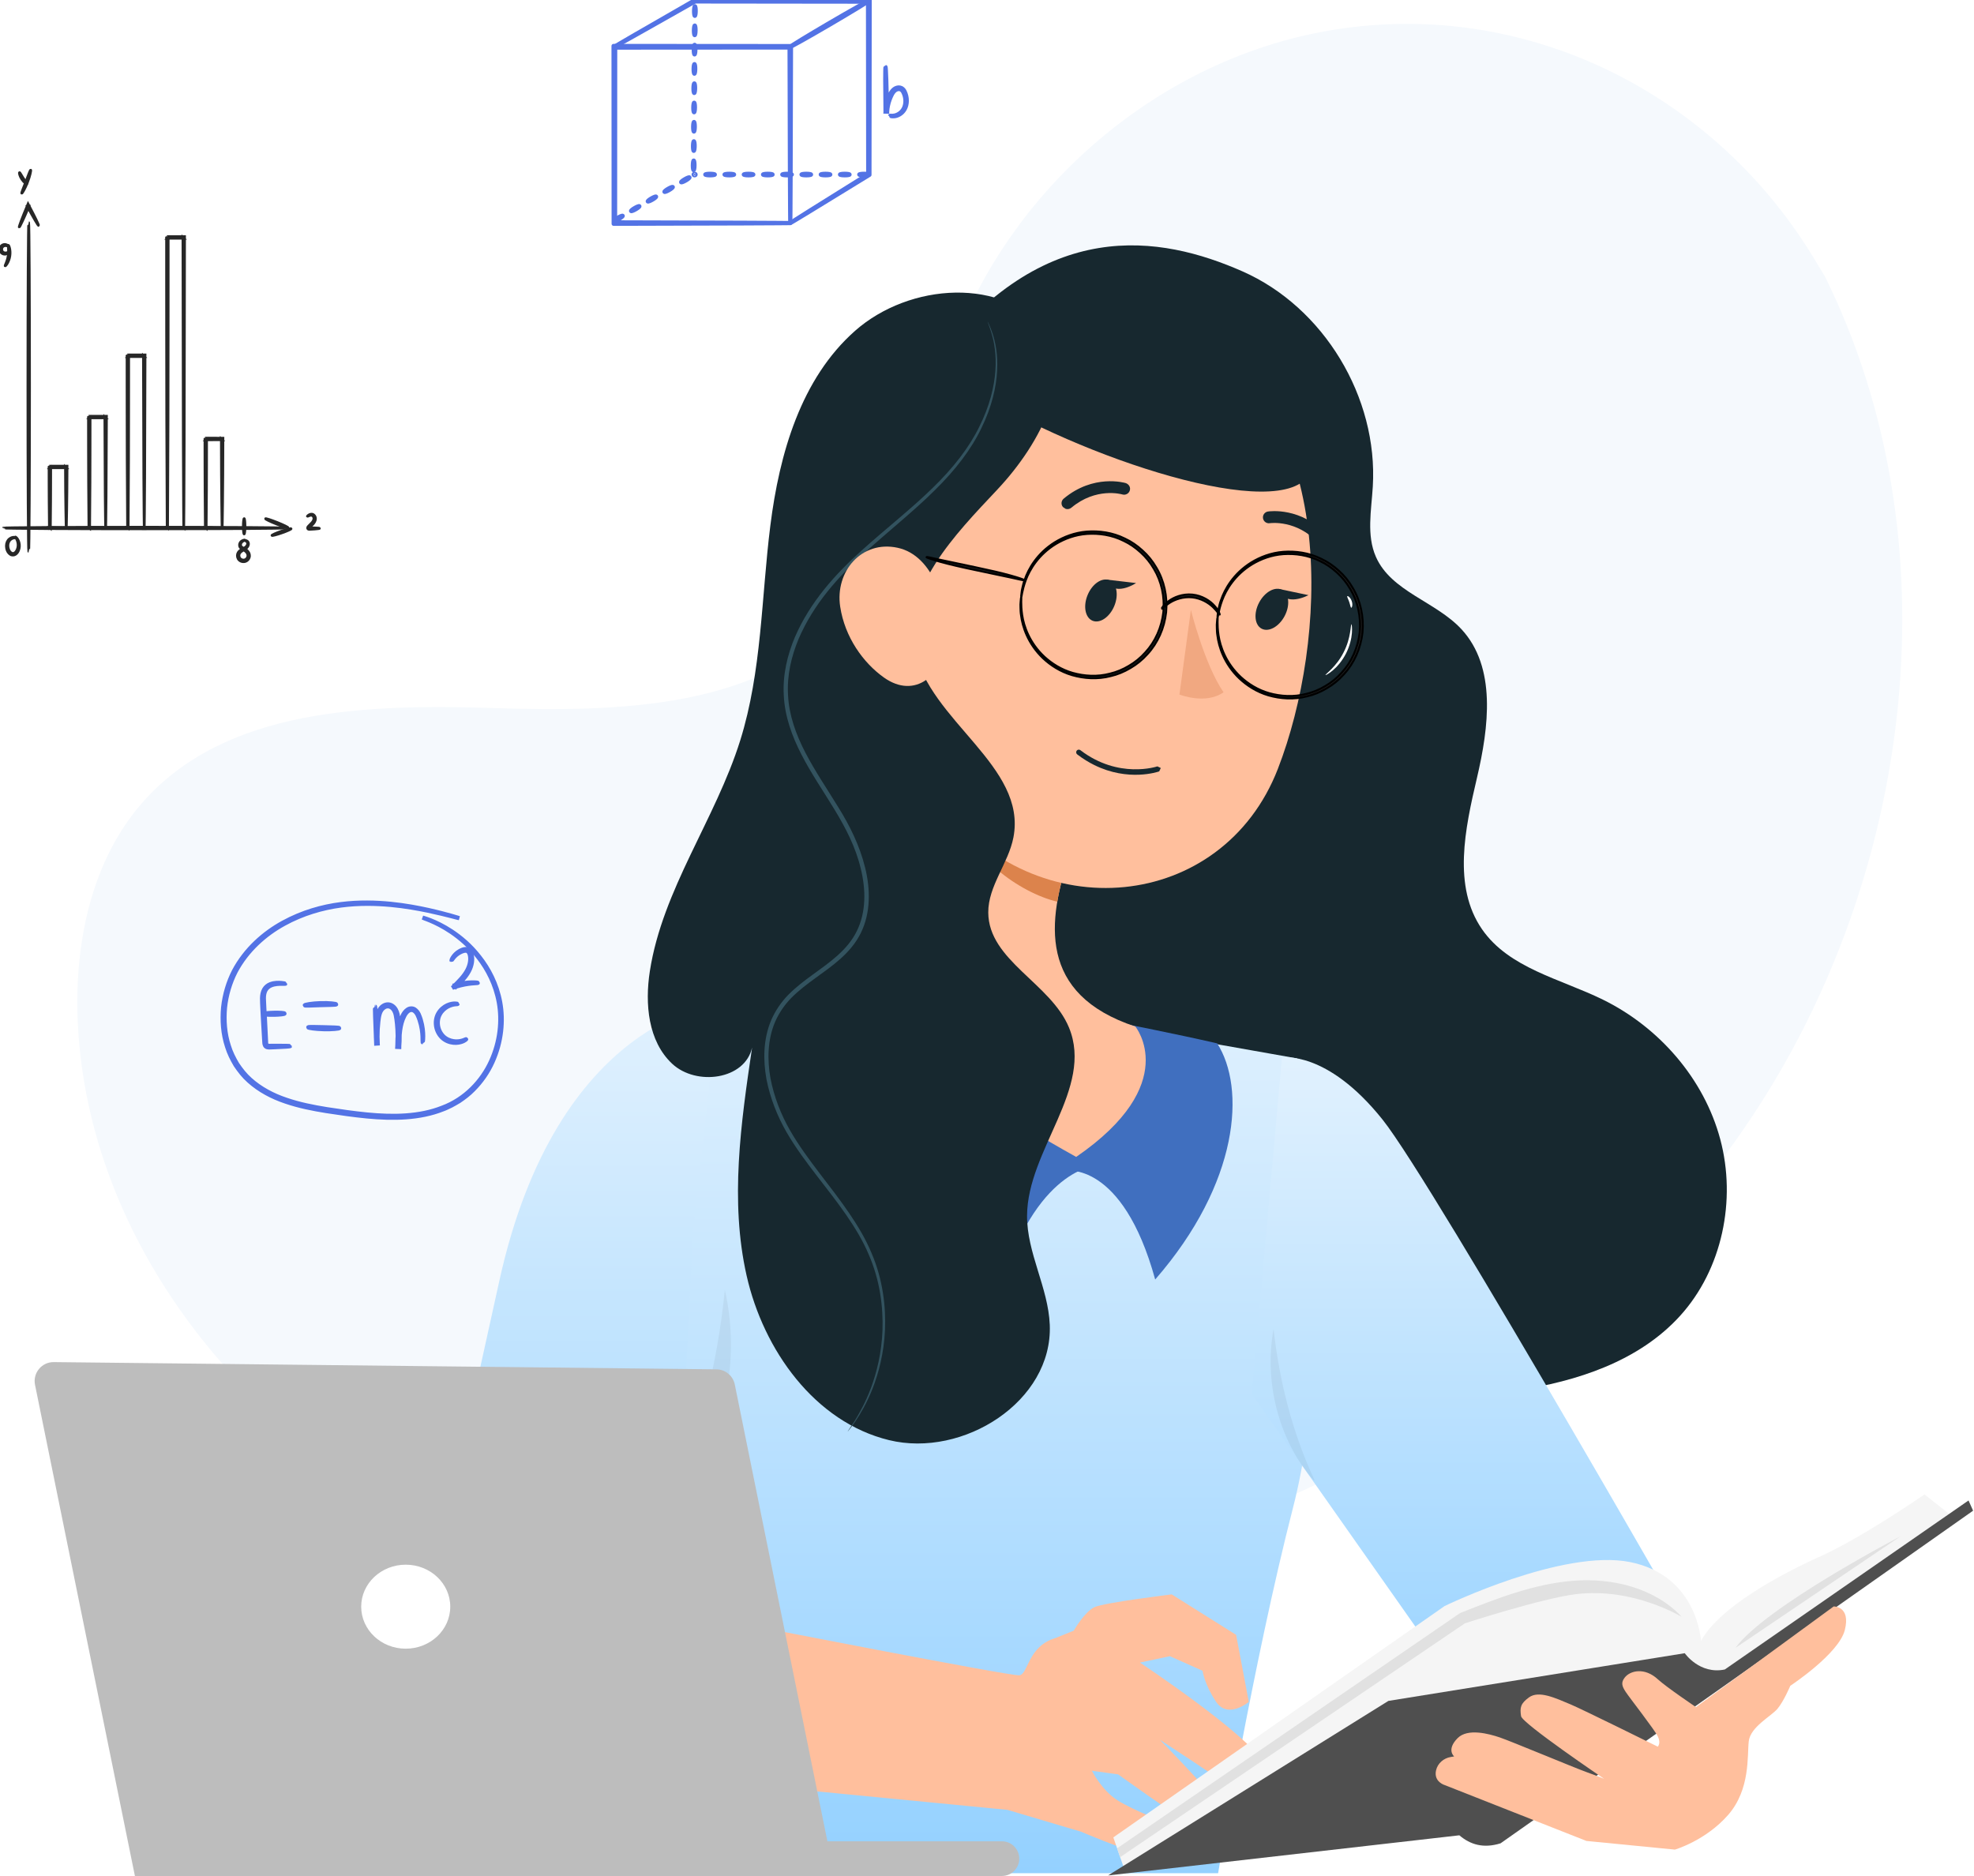
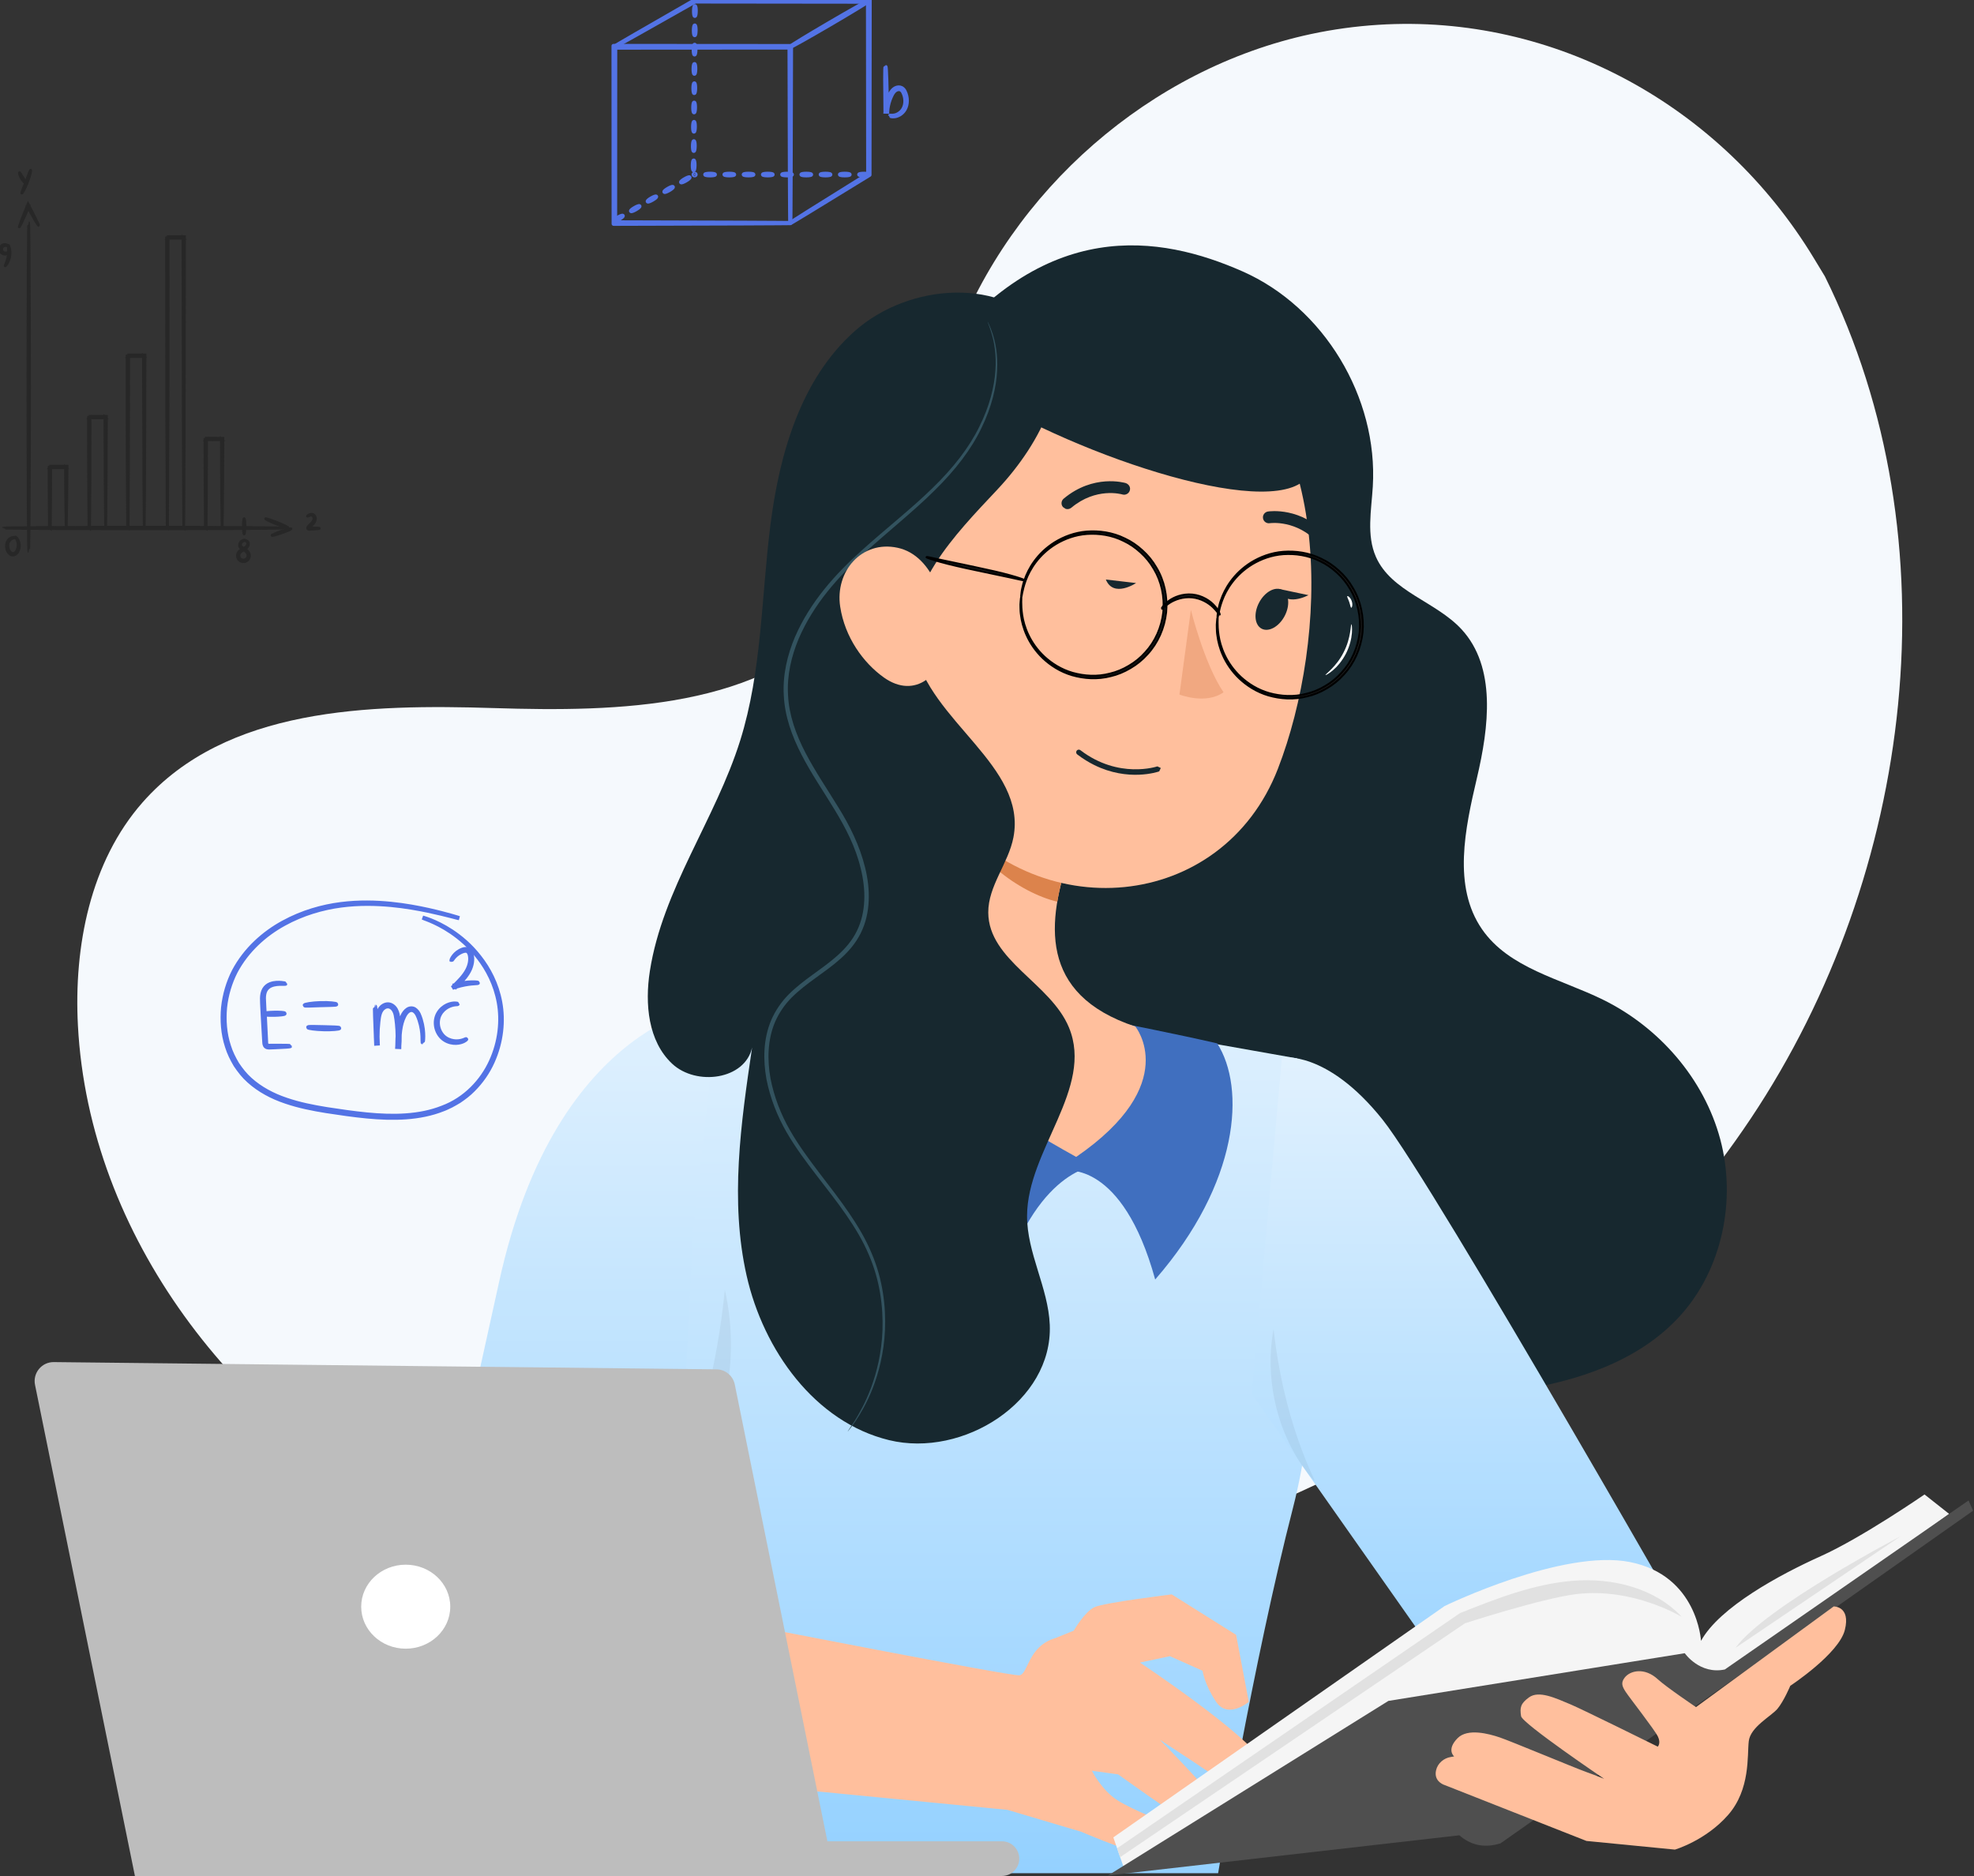
<svg xmlns="http://www.w3.org/2000/svg" width="383" height="364" viewBox="0 0 383 364" fill="none">
  <rect x="0" y="0" width="383" height="364" fill="#333333" stroke="none" />
  <g clip-path="url(#clip0)">
-     <rect width="383" height="364" fill="white" />
    <path d="M354.068 53.626L351.94 50.113C334.009 20.5 301.59 2.648 267.41 4.814C263.016 5.093 258.641 5.689 254.325 6.615C223.246 13.282 196.205 36.835 184.998 66.999C178.405 84.739 176.564 105.165 164.055 119.247C147.774 137.573 120.135 138.148 95.834 137.389C71.533 136.63 43.876 137.277 27.674 155.676C17.528 167.198 14.304 183.584 15.121 199.015C17.288 239.87 45.693 276.4 81.818 294.557C117.942 312.715 160.475 314.341 200.01 306.354C255.396 295.164 308.067 264.436 339.726 216.975C371.385 169.514 379.398 104.853 354.068 53.626Z" fill="#F5F9FD" />
    <path d="M321.045 226.029C320.998 226.076 320.281 225.36 318.898 224.174C318.206 223.581 317.345 222.873 316.305 222.109C315.262 221.352 314.041 220.532 312.608 219.787C311.892 219.418 311.125 219.065 310.3 218.786C309.479 218.513 308.589 218.291 307.696 218.322C307.252 218.336 306.81 218.424 306.43 218.622C306.048 218.815 305.755 219.145 305.567 219.543C305.376 219.942 305.307 220.421 305.307 220.909C305.309 221.401 305.381 221.907 305.496 222.414C305.737 223.428 306.135 224.443 306.62 225.443C307.108 226.441 307.682 227.428 308.324 228.396C309.604 230.337 311.145 232.207 312.858 233.987C314.581 235.758 316.401 237.357 318.298 238.699C319.245 239.371 320.212 239.977 321.193 240.496C322.174 241.013 323.175 241.443 324.179 241.714C324.681 241.844 325.185 241.933 325.675 241.948C326.161 241.964 326.642 241.91 327.045 241.73C327.448 241.553 327.786 241.27 327.99 240.892C328.199 240.519 328.299 240.079 328.328 239.635C328.385 238.738 328.191 237.841 327.943 237.01C327.689 236.176 327.361 235.396 327.013 234.667C326.315 233.211 325.533 231.962 324.809 230.895C324.079 229.83 323.4 228.946 322.83 228.236C321.689 226.814 320.997 226.075 321.045 226.029C321.065 226.009 321.259 226.174 321.609 226.505C321.956 226.841 322.458 227.347 323.069 228.033C323.68 228.717 324.402 229.581 325.176 230.634C325.944 231.692 326.773 232.937 327.524 234.416C327.896 235.156 328.252 235.953 328.534 236.825C328.809 237.694 329.04 238.64 328.992 239.675C328.966 240.186 328.859 240.728 328.589 241.228C328.327 241.733 327.858 242.143 327.327 242.378C326.795 242.62 326.215 242.684 325.656 242.673C325.093 242.661 324.539 242.568 323.994 242.432C322.91 242.149 321.861 241.707 320.839 241.177C319.818 240.646 318.818 240.029 317.846 239.344C315.895 237.978 314.038 236.351 312.281 234.547C310.536 232.734 308.971 230.825 307.668 228.829C307.015 227.834 306.428 226.815 305.929 225.777C305.433 224.737 305.023 223.674 304.774 222.578C304.655 222.028 304.579 221.47 304.583 220.907C304.59 220.346 304.672 219.768 304.929 219.241C305.178 218.718 305.603 218.26 306.113 218.012C306.62 217.756 307.164 217.666 307.675 217.654C308.708 217.639 309.645 217.898 310.505 218.199C311.364 218.508 312.149 218.89 312.875 219.285C314.326 220.081 315.544 220.948 316.575 221.75C317.603 222.558 318.443 223.308 319.106 223.941C319.774 224.572 320.263 225.09 320.585 225.448C320.906 225.81 321.065 226.009 321.045 226.029Z" fill="#375A64" />
    <path d="M311.807 228.342C311.868 228.361 311.588 229.301 311.22 231.028C311.036 231.891 310.834 232.951 310.671 234.191C310.516 235.431 310.39 236.85 310.438 238.414C310.465 239.193 310.527 240.01 310.69 240.835C310.851 241.658 311.093 242.512 311.551 243.245C311.779 243.61 312.066 243.937 312.413 244.165C312.76 244.395 313.174 244.499 313.601 244.485C314.03 244.473 314.473 244.334 314.893 244.121C315.316 243.908 315.721 243.627 316.106 243.304C316.874 242.658 317.567 241.866 318.208 241.005C318.845 240.14 319.435 239.206 319.972 238.219C321.053 236.247 321.947 234.079 322.675 231.802C323.393 229.519 323.909 227.23 324.161 224.994C324.291 223.877 324.346 222.773 324.325 221.699C324.297 220.625 324.186 219.576 323.93 218.604C323.803 218.118 323.632 217.655 323.41 217.236C323.189 216.819 322.907 216.45 322.564 216.192C322.223 215.934 321.824 215.779 321.409 215.767C320.994 215.752 320.572 215.854 320.175 216.019C319.379 216.354 318.689 216.912 318.086 217.49C317.477 218.071 316.957 218.703 316.485 219.324C315.547 220.571 314.833 221.806 314.245 222.907C313.666 224.014 313.22 224.997 312.874 225.808C312.181 227.432 311.868 228.362 311.807 228.342C311.78 228.333 311.83 228.092 311.95 227.639C312.076 227.189 312.277 226.528 312.584 225.693C312.888 224.858 313.296 223.846 313.845 222.703C314.402 221.566 315.093 220.293 316.029 218.987C316.499 218.336 317.022 217.671 317.651 217.047C318.28 216.425 318.998 215.811 319.915 215.405C320.372 215.206 320.886 215.066 321.433 215.079C321.98 215.087 322.538 215.291 322.987 215.625C323.442 215.961 323.785 216.412 324.047 216.89C324.308 217.37 324.5 217.883 324.644 218.409C324.932 219.461 325.054 220.56 325.091 221.677C325.122 222.795 325.07 223.934 324.943 225.082C324.696 227.379 324.173 229.717 323.441 232.045C322.698 234.369 321.78 236.58 320.66 238.6C320.103 239.612 319.491 240.571 318.822 241.467C318.149 242.356 317.416 243.184 316.576 243.876C316.157 244.223 315.704 244.53 315.214 244.771C314.725 245.011 314.185 245.181 313.622 245.193C313.063 245.207 312.489 245.05 312.037 244.74C311.583 244.434 311.242 244.023 310.984 243.598C310.469 242.736 310.236 241.819 310.08 240.948C309.926 240.073 309.881 239.227 309.87 238.424C309.859 236.817 310.027 235.377 310.227 234.126C310.435 232.875 310.685 231.813 310.916 230.954C311.146 230.094 311.364 229.439 311.521 228.999C311.683 228.559 311.78 228.333 311.807 228.342Z" fill="#375A64" />
    <path d="M314.967 223.877C314.983 223.94 314.037 224.196 312.378 224.791C311.549 225.088 310.543 225.474 309.406 225.988C308.273 226.507 307.002 227.148 305.701 228.011C305.053 228.443 304.393 228.926 303.777 229.499C303.165 230.069 302.568 230.726 302.186 231.502C301.996 231.888 301.869 232.303 301.86 232.72C301.848 233.137 301.977 233.545 302.214 233.902C302.449 234.26 302.799 234.564 303.202 234.81C303.604 235.058 304.057 235.257 304.532 235.413C305.485 235.729 306.523 235.904 307.59 235.997C308.659 236.083 309.762 236.095 310.882 236.033C313.122 235.917 315.434 235.539 317.75 234.961C320.064 234.371 322.278 233.607 324.307 232.644C325.324 232.168 326.29 231.635 327.189 231.051C328.086 230.461 328.918 229.815 329.608 229.085C329.954 228.722 330.257 228.332 330.495 227.923C330.733 227.516 330.898 227.08 330.936 226.652C330.976 226.226 330.897 225.804 330.689 225.443C330.483 225.082 330.174 224.777 329.826 224.526C329.122 224.023 328.286 223.729 327.477 223.518C326.664 223.305 325.854 223.194 325.08 223.12C323.527 222.977 322.103 223.016 320.86 223.096C319.616 223.185 318.548 223.322 317.677 223.454C315.935 223.718 314.982 223.941 314.967 223.877C314.96 223.85 315.19 223.766 315.638 223.631C316.087 223.501 316.752 223.323 317.623 223.144C318.492 222.966 319.564 222.781 320.823 222.648C322.08 222.525 323.526 222.443 325.126 222.553C325.925 222.611 326.764 222.707 327.626 222.915C328.483 223.124 329.384 223.413 330.209 223.98C330.618 224.264 331.007 224.629 331.285 225.104C331.566 225.574 331.687 226.156 331.638 226.715C331.594 227.278 331.393 227.808 331.123 228.282C330.853 228.759 330.519 229.192 330.149 229.591C329.408 230.39 328.539 231.072 327.612 231.693C326.679 232.307 325.686 232.862 324.645 233.357C322.566 234.355 320.307 235.139 317.946 235.741C315.583 236.331 313.223 236.712 310.921 236.82C309.77 236.878 308.633 236.861 307.523 236.763C306.412 236.656 305.324 236.467 304.295 236.116C303.78 235.94 303.281 235.717 302.818 235.426C302.357 235.136 301.929 234.765 301.624 234.291C301.317 233.821 301.148 233.25 301.174 232.703C301.194 232.154 301.364 231.648 301.59 231.203C302.05 230.312 302.706 229.63 303.361 229.04C304.023 228.447 304.715 227.963 305.392 227.533C306.75 226.676 308.061 226.063 309.227 225.575C310.398 225.094 311.43 224.748 312.281 224.494C313.132 224.237 313.802 224.078 314.259 223.978C314.716 223.886 314.96 223.85 314.967 223.877Z" fill="#375A64" />
    <path d="M319.822 229.462C320.17 230.849 319.331 232.256 317.948 232.604C316.564 232.954 315.16 232.113 314.812 230.727C314.465 229.34 315.304 227.933 316.686 227.585C318.07 227.234 319.473 228.076 319.822 229.462Z" fill="#375A64" />
    <path d="M0.995 51.599C0.909 51.543 1.414 50.75 1.579 49.64C1.762 48.53 1.524 47.621 1.623 47.594C1.7 47.553 2.111 48.49 1.916 49.691C1.733 50.895 1.056 51.662 0.995 51.599Z" fill="#1A2E35" stroke="#272727" stroke-width="0.5" />
    <path d="M5.571 106.984C5.477 106.984 5.401 92.704 5.401 75.092C5.401 57.474 5.477 43.197 5.571 43.197C5.666 43.197 5.742 57.474 5.742 75.092C5.742 92.704 5.666 106.984 5.571 106.984Z" fill="#1A2E35" stroke="#272727" stroke-width="0.5" />
    <path d="M7.483 43.751C7.399 43.791 6.432 42.14 5.312 40.047L5.617 40.028C5.607 40.053 5.596 40.08 5.585 40.106C4.646 42.336 3.815 44.114 3.728 44.077C3.642 44.041 4.332 42.205 5.27 39.974C5.282 39.948 5.293 39.921 5.303 39.897L5.442 39.567L5.607 39.877C6.732 41.985 7.567 43.711 7.483 43.751Z" fill="#1A2E35" stroke="#272727" stroke-width="0.5" />
    <path d="M5.217 35.667C5.161 35.737 4.634 35.395 4.218 34.758C3.799 34.123 3.693 33.504 3.781 33.481C3.875 33.452 4.113 33.983 4.503 34.571C4.888 35.162 5.28 35.593 5.217 35.667Z" fill="#1A2E35" stroke="#272727" stroke-width="0.5" />
    <path d="M4.213 37.505C4.126 37.461 4.551 36.468 5.027 35.231C5.507 33.995 5.862 32.975 5.955 33C6.043 33.024 5.833 34.099 5.345 35.354C4.862 36.609 4.294 37.547 4.213 37.505Z" fill="#1A2E35" stroke="#272727" stroke-width="0.5" />
    <path d="M1.621 48.932C1.657 48.947 1.541 49.212 1.135 49.307C0.94 49.348 0.678 49.34 0.434 49.189C0.185 49.041 0.015 48.738 0.001 48.419C-0.015 48.101 0.124 47.782 0.358 47.611C0.587 47.438 0.847 47.405 1.045 47.427C1.459 47.484 1.6 47.735 1.564 47.754C1.531 47.795 1.351 47.651 1.035 47.668C0.721 47.668 0.307 47.928 0.342 48.403C0.353 48.878 0.791 49.099 1.101 49.069C1.419 49.055 1.583 48.895 1.621 48.932Z" fill="#1A2E35" stroke="#272727" stroke-width="0.5" />
    <path d="M55.325 102.453C55.325 102.548 43.083 102.624 27.985 102.624C12.882 102.624 0.643 102.548 0.643 102.453C0.643 102.359 12.882 102.283 27.985 102.283C43.083 102.283 55.325 102.359 55.325 102.453Z" fill="#1A2E35" stroke="#272727" stroke-width="0.5" />
    <path d="M55.886 102.389C55.852 102.476 54.843 102.156 53.634 101.673C52.426 101.192 51.473 100.731 51.51 100.643C51.544 100.556 52.552 100.875 53.761 101.358C54.97 101.84 55.922 102.302 55.886 102.389Z" fill="#1A2E35" stroke="#272727" stroke-width="0.5" />
    <path d="M56.485 102.589C56.516 102.678 55.706 103.042 54.676 103.402C53.645 103.763 52.785 103.984 52.753 103.895C52.722 103.807 53.533 103.443 54.563 103.082C55.593 102.72 56.454 102.501 56.485 102.589Z" fill="#1A2E35" stroke="#272727" stroke-width="0.5" />
    <path d="M3.004 104.188C3.015 104.156 3.499 104.477 3.709 105.32C3.809 105.731 3.818 106.266 3.6 106.801C3.491 107.065 3.328 107.34 3.05 107.539C2.779 107.751 2.326 107.787 2.016 107.58C1.398 107.171 1.234 106.478 1.228 105.921C1.226 105.345 1.478 104.821 1.835 104.554C2.183 104.28 2.556 104.217 2.794 104.245C3.036 104.269 3.147 104.354 3.139 104.37C3.13 104.397 3.007 104.359 2.793 104.377C2.581 104.39 2.268 104.483 1.991 104.737C1.713 104.983 1.527 105.42 1.543 105.918C1.554 106.403 1.742 107.003 2.191 107.287C2.409 107.424 2.66 107.405 2.86 107.266C3.062 107.127 3.21 106.905 3.312 106.678C3.514 106.221 3.535 105.746 3.473 105.366C3.345 104.592 2.954 104.224 3.004 104.188Z" fill="#1A2E35" stroke="#272727" stroke-width="0.5" />
    <path d="M47.53 104.907C47.509 104.894 47.727 104.791 47.99 105.014C48.111 105.118 48.23 105.312 48.22 105.555C48.213 105.794 48.094 106.048 47.897 106.255C47.511 106.685 46.808 106.841 46.485 107.364C46.335 107.611 46.332 107.97 46.491 108.245C46.641 108.519 46.984 108.689 47.323 108.655C47.663 108.632 47.936 108.377 48.041 108.071C48.15 107.764 48.059 107.443 47.864 107.198C47.67 106.95 47.403 106.77 47.141 106.624C46.878 106.487 46.557 106.283 46.486 105.957C46.414 105.649 46.518 105.376 46.659 105.194C46.804 105.01 46.979 104.914 47.123 104.857C47.415 104.749 47.589 104.771 47.59 104.789C47.595 104.817 47.427 104.843 47.179 104.976C47.057 105.045 46.916 105.147 46.813 105.305C46.714 105.457 46.654 105.684 46.718 105.893C46.822 106.324 47.633 106.387 48.109 107.003C48.359 107.288 48.508 107.754 48.358 108.177C48.23 108.59 47.836 108.96 47.354 108.994C46.891 109.041 46.415 108.806 46.2 108.409C45.986 108.021 45.999 107.55 46.214 107.202C46.433 106.857 46.757 106.68 47.029 106.529C47.305 106.382 47.551 106.253 47.725 106.086C47.901 105.921 48.009 105.723 48.029 105.542C48.055 105.361 47.981 105.208 47.896 105.108C47.716 104.901 47.526 104.936 47.53 104.907Z" fill="#1A2E35" stroke="#272727" stroke-width="0.5" />
    <path d="M47.372 103.626C47.277 103.626 47.2 102.952 47.2 102.119C47.2 101.287 47.277 100.612 47.372 100.612C47.466 100.612 47.542 101.287 47.542 102.119C47.542 102.952 47.466 103.626 47.372 103.626Z" fill="#1A2E35" stroke="#272727" stroke-width="0.5" />
    <path d="M62 102.518C62.001 102.565 61.641 102.616 61.059 102.661C60.716 102.681 60.377 102.701 60.037 102.722C59.985 102.721 59.909 102.734 59.806 102.675C59.698 102.619 59.656 102.46 59.684 102.375C59.727 102.2 59.83 102.122 59.895 102.052C60.044 101.9 60.195 101.746 60.349 101.589C60.674 101.285 60.884 100.953 60.899 100.628C60.912 100.308 60.703 100.032 60.476 99.993C60.243 99.945 60.019 100.049 59.876 100.107C59.729 100.172 59.643 100.206 59.629 100.186C59.616 100.168 59.676 100.096 59.809 99.993C59.941 99.902 60.157 99.73 60.514 99.755C60.881 99.786 61.214 100.175 61.214 100.631C61.219 101.088 60.922 101.52 60.605 101.815C60.448 101.97 60.296 102.122 60.145 102.272C60.063 102.348 60.004 102.415 60.002 102.442C60.019 102.446 59.945 102.441 59.949 102.447C59.949 102.447 59.952 102.449 59.955 102.438C59.959 102.435 59.971 102.407 59.972 102.403L59.981 102.405C59.991 102.407 60.009 102.408 60.03 102.408C60.371 102.412 60.711 102.416 61.053 102.42C61.638 102.437 61.999 102.472 62 102.518Z" fill="#1A2E35" stroke="#272727" stroke-width="0.5" />
    <path d="M12.855 102.453C12.839 102.438 12.826 102.107 12.811 101.516C12.799 100.875 12.783 100.035 12.764 99.01C12.73 96.89 12.696 93.954 12.688 90.6L12.855 90.767C11.833 90.768 10.769 90.769 9.677 90.771C10.017 90.43 9.772 90.678 9.847 90.603V90.607V90.613V90.628V90.656V90.713V90.826V91.052V91.501C9.847 91.799 9.846 92.096 9.846 92.389C9.845 92.976 9.844 93.551 9.842 94.116C9.838 95.24 9.833 96.317 9.829 97.33C9.81 99.326 9.793 101.07 9.781 102.453L9.676 102.349C10.628 102.372 11.399 102.392 11.989 102.407C12.536 102.426 12.841 102.439 12.855 102.453C12.869 102.468 12.589 102.481 12.05 102.5C11.446 102.514 10.653 102.533 9.676 102.558L9.574 102.56L9.573 102.453C9.559 101.07 9.543 99.326 9.524 97.33C9.52 96.317 9.515 95.24 9.51 94.116C9.509 93.551 9.508 92.976 9.507 92.389C9.507 92.096 9.506 91.799 9.506 91.501V91.052V90.826V90.713V90.656V90.628V90.613V90.607V90.603C9.582 90.526 9.335 90.77 9.677 90.43C10.769 90.431 11.833 90.433 12.855 90.434H13.021V90.6C13.013 94.024 12.978 97.015 12.945 99.126C12.926 100.135 12.911 100.962 12.897 101.593C12.882 102.164 12.869 102.468 12.855 102.453Z" fill="#1A2E35" />
    <path d="M12.855 102.453C12.839 102.438 12.826 102.107 12.811 101.516C12.799 100.875 12.783 100.035 12.764 99.01C12.73 96.89 12.696 93.954 12.688 90.6L12.855 90.767C11.833 90.768 10.769 90.769 9.677 90.771C10.017 90.43 9.772 90.678 9.847 90.603V90.607V90.613V90.628V90.656V90.713V90.826V91.052V91.501C9.847 91.799 9.846 92.096 9.846 92.389C9.845 92.976 9.844 93.551 9.842 94.116C9.838 95.24 9.833 96.317 9.829 97.33C9.81 99.326 9.793 101.07 9.781 102.453L9.676 102.349C10.628 102.372 11.399 102.392 11.989 102.407C12.536 102.426 12.841 102.439 12.855 102.453ZM12.855 102.453C12.869 102.468 12.589 102.481 12.05 102.5C11.446 102.514 10.653 102.533 9.676 102.558L9.574 102.56L9.573 102.453C9.559 101.07 9.543 99.326 9.524 97.33C9.52 96.317 9.515 95.24 9.51 94.116C9.509 93.551 9.508 92.976 9.507 92.389C9.507 92.096 9.506 91.799 9.506 91.501V91.052V90.826V90.713V90.656V90.628V90.613V90.607V90.603C9.582 90.526 9.335 90.77 9.677 90.43C10.769 90.431 11.833 90.433 12.855 90.434H13.021V90.6C13.013 94.024 12.978 97.015 12.945 99.126C12.926 100.135 12.911 100.962 12.897 101.593C12.882 102.164 12.869 102.468 12.855 102.453Z" stroke="#272727" stroke-width="0.5" />
    <path d="M43.101 102.456C43.093 102.449 43.086 102.325 43.078 102.094C43.072 101.831 43.065 101.5 43.055 101.094C43.043 100.192 43.027 98.954 43.007 97.431C42.973 94.331 42.938 90.039 42.933 85.174L43.101 85.342C42.08 85.343 41.011 85.344 39.923 85.344C40.262 85.004 40.018 85.253 40.093 85.178V85.183V85.194V85.216V85.259V85.344V85.514V85.855V86.531C40.093 86.981 40.092 87.426 40.092 87.866C40.09 88.747 40.089 89.609 40.088 90.452C40.082 92.133 40.077 93.729 40.071 95.213C40.047 98.147 40.028 100.632 40.014 102.456L39.922 102.366C40.894 102.388 41.672 102.404 42.246 102.417C42.496 102.425 42.702 102.432 42.873 102.438C43.017 102.444 43.095 102.45 43.101 102.456C43.113 102.468 42.837 102.48 42.299 102.497C41.711 102.509 40.918 102.526 39.922 102.546L39.832 102.548L39.831 102.456C39.818 100.632 39.798 98.147 39.775 95.213C39.769 93.729 39.763 92.133 39.757 90.452C39.756 89.609 39.755 88.747 39.753 87.866C39.753 87.426 39.752 86.981 39.752 86.531V85.855V85.514V85.344V85.259V85.216V85.194V85.183V85.178C39.828 85.101 39.581 85.344 39.923 85.004C41.011 85.005 42.08 85.005 43.101 85.006H43.269V85.174C43.263 90.109 43.228 94.458 43.195 97.55C43.174 99.058 43.158 100.283 43.145 101.175C43.136 101.566 43.128 101.885 43.122 102.138C43.116 102.354 43.108 102.463 43.101 102.456Z" fill="#1A2E35" />
    <path d="M43.101 102.456C43.093 102.449 43.086 102.325 43.078 102.094C43.072 101.831 43.065 101.5 43.055 101.094C43.043 100.192 43.027 98.954 43.007 97.431C42.973 94.331 42.938 90.039 42.933 85.174L43.101 85.342C42.08 85.343 41.011 85.344 39.923 85.344C40.262 85.004 40.018 85.253 40.093 85.178V85.183V85.194V85.216V85.259V85.344V85.514V85.855V86.531C40.093 86.981 40.092 87.426 40.092 87.866C40.09 88.747 40.089 89.609 40.088 90.452C40.082 92.133 40.077 93.729 40.071 95.213C40.047 98.147 40.028 100.632 40.014 102.456L39.922 102.366C40.894 102.388 41.672 102.404 42.246 102.417C42.496 102.425 42.702 102.432 42.873 102.438C43.017 102.444 43.095 102.45 43.101 102.456ZM43.101 102.456C43.113 102.468 42.837 102.48 42.299 102.497C41.711 102.509 40.918 102.526 39.922 102.546L39.832 102.548L39.831 102.456C39.818 100.632 39.798 98.147 39.775 95.213C39.769 93.729 39.763 92.133 39.757 90.452C39.756 89.609 39.755 88.747 39.753 87.866C39.753 87.426 39.752 86.981 39.752 86.531V85.855V85.514V85.344V85.259V85.216V85.194V85.183V85.178C39.828 85.101 39.581 85.344 39.923 85.004C41.011 85.005 42.08 85.005 43.101 85.006H43.269V85.174C43.263 90.109 43.228 94.458 43.195 97.55C43.174 99.058 43.158 100.283 43.145 101.175C43.136 101.566 43.128 101.885 43.122 102.138C43.116 102.354 43.108 102.463 43.101 102.456Z" stroke="#272727" stroke-width="0.5" />
    <path d="M20.499 102.454C20.491 102.446 20.484 102.292 20.477 102.006C20.471 101.689 20.464 101.275 20.454 100.758C20.442 99.649 20.425 98.1 20.404 96.189C20.386 92.307 20.36 86.96 20.33 80.922L20.499 81.091C19.483 81.091 18.41 81.092 17.323 81.092C17.66 80.752 17.416 81.002 17.492 80.928V80.935V80.948V80.976V81.03V81.138V81.357V81.79C17.491 82.079 17.491 82.367 17.491 82.652C17.491 83.224 17.49 83.791 17.49 84.351C17.488 85.472 17.487 86.568 17.485 87.636C17.48 89.767 17.474 91.781 17.468 93.638C17.441 97.313 17.419 100.356 17.404 102.454L17.321 102.371C18.314 102.391 19.093 102.406 19.659 102.417C19.91 102.425 20.112 102.432 20.277 102.437C20.419 102.443 20.494 102.449 20.499 102.454C20.504 102.459 20.439 102.464 20.308 102.47C20.147 102.475 19.95 102.481 19.708 102.489C19.129 102.5 18.334 102.516 17.321 102.536L17.24 102.538L17.239 102.454C17.225 100.356 17.201 97.313 17.176 93.638C17.17 91.781 17.164 89.767 17.157 87.636C17.156 86.568 17.154 85.472 17.153 84.351C17.152 83.791 17.152 83.224 17.151 82.652V81.79V81.357V81.138V81.03V80.976V80.948V80.935V80.928C17.227 80.85 16.979 81.092 17.323 80.752C18.41 80.752 19.483 80.753 20.499 80.753H20.67L20.669 80.922C20.639 87.007 20.613 92.397 20.595 96.309C20.573 98.204 20.558 99.74 20.545 100.84C20.536 101.341 20.528 101.743 20.522 102.049C20.515 102.322 20.508 102.461 20.499 102.454Z" fill="#1A2E35" />
    <path d="M20.499 102.454C20.491 102.446 20.484 102.292 20.477 102.006C20.471 101.689 20.464 101.275 20.454 100.758C20.442 99.649 20.425 98.1 20.404 96.189C20.386 92.307 20.36 86.96 20.33 80.922L20.499 81.091C19.483 81.091 18.41 81.092 17.323 81.092C17.66 80.752 17.416 81.002 17.492 80.928V80.935V80.948V80.976V81.03V81.138V81.357V81.79C17.491 82.079 17.491 82.367 17.491 82.652C17.491 83.224 17.49 83.791 17.49 84.351C17.488 85.472 17.487 86.568 17.485 87.636C17.48 89.767 17.474 91.781 17.468 93.638C17.441 97.313 17.419 100.356 17.404 102.454L17.321 102.371C18.314 102.391 19.093 102.406 19.659 102.417C19.91 102.425 20.112 102.432 20.277 102.437C20.419 102.443 20.494 102.449 20.499 102.454ZM20.499 102.454C20.504 102.459 20.439 102.464 20.308 102.47C20.147 102.475 19.95 102.481 19.708 102.489C19.129 102.5 18.334 102.516 17.321 102.536L17.24 102.538L17.239 102.454C17.225 100.356 17.201 97.313 17.176 93.638C17.17 91.781 17.164 89.767 17.157 87.636C17.156 86.568 17.154 85.472 17.153 84.351C17.152 83.791 17.152 83.224 17.151 82.652V81.79V81.357V81.138V81.03V80.976V80.948V80.935V80.928C17.227 80.85 16.979 81.092 17.323 80.752C18.41 80.752 19.483 80.753 20.499 80.753H20.67L20.669 80.922C20.639 87.007 20.613 92.397 20.595 96.309C20.573 98.204 20.558 99.74 20.545 100.84C20.536 101.341 20.528 101.743 20.522 102.049C20.515 102.322 20.508 102.461 20.499 102.454Z" stroke="#272727" stroke-width="0.5" />
    <path d="M27.985 102.389C27.981 102.385 27.977 102.324 27.973 102.208C27.97 102.074 27.966 101.907 27.962 101.7C27.957 101.234 27.949 100.588 27.938 99.766C27.925 98.07 27.909 95.654 27.887 92.664C27.869 86.657 27.843 78.348 27.815 69.026L27.985 69.195C26.974 69.195 25.896 69.195 24.809 69.196C25.146 68.855 24.902 69.108 24.977 69.034V69.045V69.067V69.111V69.198V69.372V69.721V70.415V71.793C24.976 72.707 24.976 73.613 24.975 74.507C24.974 76.295 24.972 78.041 24.97 79.735C24.963 83.121 24.956 86.296 24.95 89.186C24.918 94.931 24.892 99.529 24.877 102.389L24.807 102.32C25.809 102.336 26.591 102.349 27.149 102.359C27.404 102.366 27.607 102.372 27.766 102.376C27.907 102.381 27.98 102.385 27.985 102.389C27.989 102.393 27.923 102.398 27.791 102.402C27.635 102.407 27.438 102.412 27.189 102.418C26.622 102.428 25.826 102.441 24.807 102.457L24.739 102.458L24.738 102.389C24.722 99.529 24.697 94.931 24.665 89.186C24.659 86.296 24.652 83.121 24.644 79.735C24.642 78.041 24.64 76.295 24.639 74.507C24.637 73.613 24.637 72.707 24.637 71.793V70.415V69.721V69.372V69.198V69.111V69.067V69.045V69.034C24.712 68.955 24.464 69.196 24.809 68.855C25.896 68.855 26.974 68.856 27.985 68.856H28.155L28.154 69.026C28.127 78.396 28.101 86.749 28.082 92.788C28.061 95.761 28.045 98.164 28.032 99.85C28.022 100.655 28.014 101.289 28.007 101.745C28.004 101.945 28 102.103 27.997 102.231C27.993 102.339 27.989 102.393 27.985 102.389Z" fill="#1A2E35" />
    <path d="M27.985 102.389C27.981 102.385 27.977 102.324 27.973 102.208C27.97 102.074 27.966 101.907 27.962 101.7C27.957 101.234 27.949 100.588 27.938 99.766C27.925 98.07 27.909 95.654 27.887 92.664C27.869 86.657 27.843 78.348 27.815 69.026L27.985 69.195C26.974 69.195 25.896 69.195 24.809 69.196C25.146 68.855 24.902 69.108 24.977 69.034V69.045V69.067V69.111V69.198V69.372V69.721V70.415V71.793C24.976 72.707 24.976 73.613 24.975 74.507C24.974 76.295 24.972 78.041 24.97 79.735C24.963 83.121 24.956 86.296 24.95 89.186C24.918 94.931 24.892 99.529 24.877 102.389L24.807 102.32C25.809 102.336 26.591 102.349 27.149 102.359C27.404 102.366 27.607 102.372 27.766 102.376C27.907 102.381 27.98 102.385 27.985 102.389ZM27.985 102.389C27.989 102.393 27.923 102.398 27.791 102.402C27.635 102.407 27.438 102.412 27.189 102.418C26.622 102.428 25.826 102.441 24.807 102.457L24.739 102.458L24.738 102.389C24.722 99.529 24.697 94.931 24.665 89.186C24.659 86.296 24.652 83.121 24.644 79.735C24.642 78.041 24.64 76.295 24.639 74.507C24.637 73.613 24.637 72.707 24.637 71.793V70.415V69.721V69.372V69.198V69.111V69.067V69.045V69.034C24.712 68.955 24.464 69.196 24.809 68.855C25.896 68.855 26.974 68.856 27.985 68.856H28.155L28.154 69.026C28.127 78.396 28.101 86.749 28.082 92.788C28.061 95.761 28.045 98.164 28.032 99.85C28.022 100.655 28.014 101.289 28.007 101.745C28.004 101.945 28 102.103 27.997 102.231C27.993 102.339 27.989 102.393 27.985 102.389Z" stroke="#272727" stroke-width="0.5" />
    <path d="M35.652 102.388C35.652 102.388 35.644 102.283 35.64 102.089C35.636 101.882 35.633 101.598 35.628 101.233C35.622 100.47 35.614 99.372 35.604 97.963C35.591 95.117 35.575 91.019 35.552 85.945C35.534 75.794 35.509 61.742 35.481 46.066L35.652 46.236H32.476C32.812 45.898 32.57 46.153 32.645 46.083V46.103V46.141V46.218V46.374V46.682L32.644 47.299V48.529V50.97C32.643 52.587 32.643 54.187 32.642 55.765C32.64 58.92 32.638 61.993 32.636 64.96C32.627 70.892 32.618 76.404 32.611 81.326C32.572 91.138 32.542 98.593 32.527 102.388L32.473 102.336C33.532 102.349 34.318 102.359 34.856 102.366C35.109 102.371 35.304 102.375 35.449 102.378C35.582 102.382 35.649 102.385 35.652 102.388C35.655 102.391 35.594 102.394 35.467 102.398C35.326 102.401 35.135 102.405 34.886 102.411C34.341 102.418 33.546 102.428 32.473 102.441L32.421 102.442V102.388C32.407 98.593 32.376 91.138 32.337 81.326C32.33 76.404 32.321 70.892 32.312 64.96C32.31 61.993 32.307 58.92 32.305 55.765C32.305 54.187 32.304 52.587 32.303 50.97V48.529V47.299V46.682V46.374V46.218V46.141V46.103V46.083C32.38 46.002 32.13 46.237 32.476 45.897C33.564 45.897 34.645 45.897 35.652 45.897H35.822V46.066C35.795 61.791 35.769 75.887 35.751 86.071C35.729 91.127 35.713 95.212 35.7 98.048C35.689 99.441 35.681 100.526 35.675 101.28C35.671 101.635 35.667 101.911 35.664 102.113C35.66 102.299 35.656 102.392 35.652 102.388Z" fill="#1A2E35" />
    <path d="M35.652 102.388C35.652 102.388 35.644 102.283 35.64 102.089C35.636 101.882 35.633 101.598 35.628 101.233C35.622 100.47 35.614 99.372 35.604 97.963C35.591 95.117 35.575 91.019 35.552 85.945C35.534 75.794 35.509 61.742 35.481 46.066L35.652 46.236H32.476C32.812 45.898 32.57 46.153 32.645 46.083V46.103V46.141V46.218V46.374V46.682L32.644 47.299V48.529V50.97C32.643 52.587 32.643 54.187 32.642 55.765C32.64 58.92 32.638 61.993 32.636 64.96C32.627 70.892 32.618 76.404 32.611 81.326C32.572 91.138 32.542 98.593 32.527 102.388L32.473 102.336C33.532 102.349 34.318 102.359 34.856 102.366C35.109 102.371 35.304 102.375 35.449 102.378C35.582 102.382 35.649 102.385 35.652 102.388ZM35.652 102.388C35.655 102.391 35.594 102.394 35.467 102.398C35.326 102.401 35.135 102.405 34.886 102.411C34.341 102.418 33.546 102.428 32.473 102.441L32.421 102.442V102.388C32.407 98.593 32.376 91.138 32.337 81.326C32.33 76.404 32.321 70.892 32.312 64.96C32.31 61.993 32.307 58.92 32.305 55.765C32.305 54.187 32.304 52.587 32.303 50.97V48.529V47.299V46.682V46.374V46.218V46.141V46.103V46.083C32.38 46.002 32.13 46.237 32.476 45.897C33.564 45.897 34.645 45.897 35.652 45.897H35.822V46.066C35.795 61.791 35.769 75.887 35.751 86.071C35.729 91.127 35.713 95.212 35.7 98.048C35.689 99.441 35.681 100.526 35.675 101.28C35.671 101.635 35.667 101.911 35.664 102.113C35.66 102.299 35.656 102.392 35.652 102.388Z" stroke="#272727" stroke-width="0.5" />
    <path d="M153.331 43.283C153.329 43.281 153.327 43.224 153.324 43.117C153.322 42.998 153.319 42.841 153.316 42.639C153.312 42.209 153.306 41.593 153.3 40.795C153.291 39.174 153.278 36.819 153.263 33.829C153.246 27.841 153.221 19.309 153.191 9.078L153.331 9.218C143.409 9.224 131.699 9.232 119.204 9.24H119.202L119.363 9.078C119.356 21.602 119.348 33.338 119.342 43.283L119.202 43.142C129.411 43.172 137.925 43.197 143.9 43.214C146.883 43.23 149.232 43.242 150.849 43.251C151.645 43.258 152.261 43.263 152.689 43.267C152.89 43.27 153.047 43.273 153.166 43.275C153.273 43.278 153.329 43.281 153.331 43.283C153.334 43.286 153.283 43.288 153.181 43.291C153.067 43.293 152.915 43.295 152.72 43.299C152.297 43.303 151.691 43.308 150.907 43.315C149.297 43.324 146.959 43.336 143.989 43.351C137.993 43.369 129.449 43.394 119.202 43.424H119.062V43.283C119.055 33.338 119.047 21.602 119.04 9.078V8.915H119.202H119.204C131.699 8.923 143.409 8.931 153.331 8.937H153.472V9.078C153.442 19.346 153.417 27.909 153.4 33.919C153.384 36.896 153.372 39.24 153.364 40.853C153.356 41.638 153.352 42.246 153.348 42.67C153.344 42.866 153.341 43.017 153.339 43.132C153.337 43.235 153.334 43.286 153.331 43.283Z" fill="#5373E5" />
    <path d="M153.331 43.283C153.329 43.281 153.327 43.224 153.324 43.117C153.322 42.998 153.319 42.841 153.316 42.639C153.312 42.209 153.306 41.593 153.3 40.795C153.291 39.174 153.278 36.819 153.263 33.829C153.246 27.841 153.221 19.309 153.191 9.078L153.331 9.218C143.409 9.224 131.699 9.232 119.204 9.24H119.202L119.363 9.078C119.356 21.602 119.348 33.338 119.342 43.283L119.202 43.142C129.411 43.172 137.925 43.197 143.9 43.214C146.883 43.23 149.232 43.242 150.849 43.251C151.645 43.258 152.261 43.263 152.689 43.267C152.89 43.27 153.047 43.273 153.166 43.275C153.273 43.278 153.329 43.281 153.331 43.283ZM153.331 43.283C153.334 43.286 153.283 43.288 153.181 43.291C153.067 43.293 152.915 43.295 152.72 43.299C152.297 43.303 151.691 43.308 150.907 43.315C149.297 43.324 146.959 43.336 143.989 43.351C137.993 43.369 129.449 43.394 119.202 43.424H119.062V43.283C119.055 33.338 119.047 21.602 119.04 9.078V8.915H119.202H119.204C131.699 8.923 143.409 8.931 153.331 8.937H153.472V9.078C153.442 19.346 153.417 27.909 153.4 33.919C153.384 36.896 153.372 39.24 153.364 40.853C153.356 41.638 153.352 42.246 153.348 42.67C153.344 42.866 153.341 43.017 153.339 43.132C153.337 43.235 153.334 43.286 153.331 43.283Z" stroke="#5373E5" stroke-width="0.8" stroke-linejoin="round" />
    <path d="M153.331 43.283C153.331 43.283 153.416 43.217 153.592 43.101C153.781 42.979 154.041 42.811 154.374 42.596C155.08 42.151 156.097 41.509 157.397 40.688C160.041 39.038 163.839 36.667 168.509 33.752L168.451 33.855C168.441 24.928 168.427 13.102 168.412 0.163L168.574 0.325H168.478C155.563 0.31 143.757 0.296 134.838 0.286L134.897 0.269C130.083 2.988 126.169 5.199 123.443 6.738C122.094 7.491 121.041 8.079 120.308 8.487C119.958 8.678 119.686 8.827 119.487 8.936C119.302 9.034 119.201 9.078 119.201 9.078C119.201 9.078 119.289 9.013 119.469 8.904C119.664 8.788 119.93 8.629 120.273 8.425C120.997 8.004 122.04 7.396 123.375 6.619C126.089 5.057 129.985 2.814 134.777 0.056L134.805 0.039H134.838C143.757 0.03 155.563 0.015 168.478 -0H168.574H168.736V0.163C168.72 13.102 168.707 24.928 168.696 33.855V33.924L168.638 33.96C163.944 36.837 160.127 39.176 157.468 40.805C156.154 41.601 155.126 42.224 154.412 42.657C154.071 42.859 153.805 43.017 153.611 43.132C153.429 43.237 153.331 43.283 153.331 43.283Z" fill="#5373E5" stroke="#5373E5" stroke-width="0.8" stroke-linejoin="round" />
    <path d="M168.574 0.162C168.619 0.24 165.244 2.298 161.035 4.76C156.824 7.222 153.377 9.155 153.332 9.077C153.286 9 156.662 6.942 160.871 4.479C165.08 2.017 168.529 0.084 168.574 0.162Z" fill="#5373E5" stroke="#5373E5" stroke-width="0.8" stroke-linejoin="round" />
    <path d="M120.821 41.878C120.865 41.956 120.54 42.227 120.092 42.485C119.645 42.742 119.246 42.888 119.202 42.809C119.157 42.732 119.483 42.461 119.931 42.203C120.378 41.946 120.776 41.8 120.821 41.878Z" fill="#5373E5" stroke="#5373E5" stroke-width="0.8" />
    <path d="M124.059 40.015C124.103 40.093 123.778 40.365 123.33 40.621C122.883 40.879 122.484 41.025 122.44 40.947C122.395 40.87 122.721 40.597 123.169 40.34C123.616 40.083 124.015 39.937 124.059 40.015Z" fill="#5373E5" stroke="#5373E5" stroke-width="0.8" />
    <path d="M127.298 38.152C127.342 38.231 127.016 38.502 126.569 38.758C126.122 39.016 125.723 39.161 125.679 39.084C125.633 39.006 125.96 38.734 126.408 38.477C126.855 38.22 127.253 38.074 127.298 38.152Z" fill="#5373E5" stroke="#5373E5" stroke-width="0.8" />
    <path d="M130.536 36.289C130.58 36.367 130.254 36.639 129.807 36.896C129.359 37.154 128.962 37.299 128.916 37.221C128.872 37.143 129.199 36.872 129.645 36.614C130.093 36.357 130.492 36.211 130.536 36.289Z" fill="#5373E5" stroke="#5373E5" stroke-width="0.8" />
    <path d="M133.775 34.426C133.819 34.505 133.492 34.776 133.046 35.032C132.598 35.29 132.2 35.436 132.155 35.358C132.111 35.281 132.437 35.008 132.884 34.752C133.332 34.494 133.73 34.348 133.775 34.426Z" fill="#5373E5" stroke="#5373E5" stroke-width="0.8" />
    <path d="M134.595 31.148C134.685 31.149 134.754 31.568 134.75 32.085C134.747 32.601 134.67 33.019 134.581 33.019C134.491 33.018 134.421 32.598 134.425 32.082C134.43 31.566 134.505 31.148 134.595 31.148Z" fill="#5373E5" stroke="#5373E5" stroke-width="0.8" />
    <path d="M134.624 27.405C134.714 27.406 134.784 27.826 134.78 28.342C134.776 28.858 134.7 29.276 134.61 29.276C134.52 29.275 134.451 28.856 134.454 28.339C134.459 27.823 134.535 27.405 134.624 27.405Z" fill="#5373E5" stroke="#5373E5" stroke-width="0.8" />
    <path d="M134.654 23.663C134.743 23.663 134.813 24.083 134.809 24.599C134.804 25.116 134.729 25.534 134.639 25.533C134.549 25.532 134.48 25.113 134.484 24.597C134.488 24.081 134.564 23.662 134.654 23.663Z" fill="#5373E5" stroke="#5373E5" stroke-width="0.8" />
    <path d="M134.683 19.921C134.773 19.921 134.842 20.341 134.838 20.858C134.834 21.375 134.758 21.793 134.668 21.791C134.579 21.791 134.509 21.372 134.513 20.855C134.518 20.339 134.593 19.92 134.683 19.921Z" fill="#5373E5" stroke="#5373E5" stroke-width="0.8" />
    <path d="M134.712 16.179C134.802 16.179 134.872 16.6 134.868 17.116C134.863 17.632 134.788 18.05 134.698 18.049C134.608 18.049 134.539 17.63 134.543 17.113C134.546 16.597 134.623 16.179 134.712 16.179Z" fill="#5373E5" stroke="#5373E5" stroke-width="0.8" />
    <path d="M134.742 12.437C134.831 12.438 134.901 12.857 134.897 13.374C134.892 13.89 134.817 14.308 134.727 14.308C134.638 14.307 134.568 13.887 134.572 13.371C134.576 12.855 134.652 12.437 134.742 12.437Z" fill="#5373E5" stroke="#5373E5" stroke-width="0.8" />
    <path d="M134.771 8.694C134.861 8.695 134.93 9.115 134.926 9.631C134.922 10.148 134.846 10.565 134.756 10.565C134.667 10.565 134.597 10.145 134.601 9.628C134.606 9.112 134.681 8.694 134.771 8.694Z" fill="#5373E5" stroke="#5373E5" stroke-width="0.8" />
    <path d="M134.801 4.952C134.89 4.953 134.96 5.373 134.956 5.889C134.951 6.406 134.876 6.824 134.786 6.824C134.696 6.823 134.627 6.403 134.631 5.887C134.635 5.37 134.711 4.952 134.801 4.952Z" fill="#5373E5" stroke="#5373E5" stroke-width="0.8" />
    <path d="M134.83 1.21C134.919 1.21 134.989 1.63 134.985 2.146C134.981 2.664 134.905 3.082 134.815 3.081C134.725 3.081 134.656 2.661 134.66 2.144C134.664 1.628 134.74 1.209 134.83 1.21Z" fill="#5373E5" stroke="#5373E5" stroke-width="0.8" />
    <path d="M166.707 33.868C166.707 33.785 167.125 33.718 167.64 33.718C168.156 33.718 168.574 33.785 168.574 33.868C168.574 33.951 168.156 34.018 167.64 34.018C167.125 34.018 166.707 33.951 166.707 33.868Z" fill="#5373E5" stroke="#5373E5" stroke-width="0.8" />
    <path d="M162.973 33.868C162.973 33.785 163.391 33.718 163.906 33.718C164.422 33.718 164.839 33.785 164.839 33.868C164.839 33.951 164.422 34.018 163.906 34.018C163.391 34.018 162.973 33.951 162.973 33.868Z" fill="#5373E5" stroke="#5373E5" stroke-width="0.8" />
    <path d="M159.239 33.868C159.239 33.785 159.657 33.718 160.172 33.718C160.687 33.718 161.105 33.785 161.105 33.868C161.105 33.951 160.687 34.018 160.172 34.018C159.657 34.018 159.239 33.951 159.239 33.868Z" fill="#5373E5" stroke="#5373E5" stroke-width="0.8" />
    <path d="M155.505 33.868C155.505 33.785 155.923 33.718 156.439 33.718C156.954 33.718 157.372 33.785 157.372 33.868C157.372 33.951 156.954 34.018 156.439 34.018C155.923 34.018 155.505 33.951 155.505 33.868Z" fill="#5373E5" stroke="#5373E5" stroke-width="0.8" />
    <path d="M151.771 33.868C151.771 33.785 152.189 33.718 152.704 33.718C153.22 33.718 153.638 33.785 153.638 33.868C153.638 33.951 153.22 34.018 152.704 34.018C152.189 34.018 151.771 33.951 151.771 33.868Z" fill="#5373E5" stroke="#5373E5" stroke-width="0.8" />
    <path d="M148.037 33.868C148.037 33.785 148.455 33.718 148.971 33.718C149.486 33.718 149.904 33.785 149.904 33.868C149.904 33.951 149.486 34.018 148.971 34.018C148.455 34.018 148.037 33.951 148.037 33.868Z" fill="#5373E5" stroke="#5373E5" stroke-width="0.8" />
    <path d="M144.303 33.868C144.303 33.785 144.721 33.718 145.236 33.718C145.752 33.718 146.17 33.785 146.17 33.868C146.17 33.951 145.752 34.018 145.236 34.018C144.721 34.018 144.303 33.951 144.303 33.868Z" fill="#5373E5" stroke="#5373E5" stroke-width="0.8" />
    <path d="M140.569 33.868C140.569 33.785 140.987 33.718 141.502 33.718C142.018 33.718 142.436 33.785 142.436 33.868C142.436 33.951 142.018 34.018 141.502 34.018C140.987 34.018 140.569 33.951 140.569 33.868Z" fill="#5373E5" stroke="#5373E5" stroke-width="0.8" />
    <path d="M136.835 33.868C136.835 33.785 137.253 33.718 137.768 33.718C138.284 33.718 138.702 33.785 138.702 33.868C138.702 33.951 138.284 34.018 137.768 34.018C137.253 34.018 136.835 33.951 136.835 33.868Z" fill="#5373E5" stroke="#5373E5" stroke-width="0.8" />
    <path d="M134.572 33.868C134.572 33.785 134.661 33.718 134.77 33.718C134.88 33.718 134.969 33.785 134.969 33.868C134.969 33.951 134.88 34.018 134.77 34.018C134.661 34.018 134.572 33.951 134.572 33.868Z" fill="#5373E5" stroke="#5373E5" stroke-width="0.8" />
    <path d="M172.706 22.463C172.71 22.429 173.02 22.529 173.557 22.423C174.077 22.322 174.864 21.943 175.326 21.086C175.784 20.247 175.822 18.952 175.229 17.831C175.078 17.564 174.853 17.341 174.563 17.293C174.275 17.24 173.945 17.337 173.689 17.528C173.167 17.928 172.877 18.651 172.609 19.34C172.329 20.111 172.172 20.903 172.124 21.663L171.807 21.657C171.772 19.178 171.754 17.015 171.754 15.471C171.761 14.746 171.765 14.141 171.769 13.658C171.779 13.234 171.794 13.002 171.813 13.002C171.832 13.002 171.855 13.233 171.88 13.656C171.901 14.138 171.927 14.742 171.959 15.468C172.013 17.012 172.072 19.173 172.124 21.651L171.808 21.644C171.854 20.855 172.013 20.031 172.304 19.229C172.437 18.863 172.591 18.512 172.77 18.174C172.952 17.838 173.182 17.508 173.5 17.272C173.822 17.038 174.225 16.915 174.621 16.989C175.03 17.061 175.324 17.378 175.489 17.682C176.124 18.922 176.047 20.291 175.526 21.197C174.993 22.118 174.134 22.478 173.579 22.547C173.293 22.586 173.069 22.563 172.923 22.535C172.776 22.501 172.704 22.472 172.706 22.463Z" fill="#5373E5" stroke="#5373E5" stroke-width="0.8" />
    <path d="M81.999 178.045C81.999 178.045 82.133 178.08 82.391 178.165C82.647 178.256 83.037 178.368 83.528 178.566C84.511 178.958 85.948 179.603 87.634 180.714C89.308 181.828 91.257 183.405 93.021 185.68C94.792 187.926 96.395 190.9 97.052 194.478C97.708 198.04 97.325 202.176 95.556 206.07C94.682 208.017 93.413 209.869 91.801 211.473C91.007 212.292 90.079 212.989 89.112 213.647C88.606 213.937 88.107 214.254 87.578 214.519C87.039 214.765 86.515 215.054 85.947 215.249C81.457 217.039 76.288 217.113 71.157 216.619C68.576 216.369 65.97 215.995 63.328 215.585C60.69 215.157 58.008 214.639 55.396 213.74C52.783 212.864 50.312 211.556 48.297 209.742C47.279 208.846 46.45 207.772 45.706 206.668C45.028 205.521 44.432 204.33 44.051 203.075C43.229 200.582 43.066 197.96 43.293 195.461C43.563 192.959 44.288 190.566 45.379 188.425C47.637 184.159 51.214 181.034 54.93 179.006C58.665 176.96 62.544 175.888 66.116 175.429C69.698 174.974 72.979 175.091 75.822 175.369C78.669 175.655 81.091 176.125 83.055 176.554C85.02 176.99 86.527 177.4 87.546 177.684C88.043 177.829 88.428 177.942 88.702 178.023C88.962 178.101 89.092 178.15 89.092 178.15C89.092 178.15 88.955 178.126 88.692 178.061C88.415 177.988 88.028 177.888 87.527 177.758C86.502 177.5 84.989 177.114 83.024 176.7C81.059 176.295 78.639 175.848 75.801 175.582C72.968 175.326 69.704 175.23 66.15 175.698C62.609 176.171 58.769 177.25 55.083 179.284C51.416 181.3 47.899 184.398 45.691 188.587C44.627 190.69 43.919 193.042 43.657 195.499C43.439 197.952 43.602 200.522 44.408 202.959C44.781 204.188 45.365 205.348 46.027 206.465C46.754 207.54 47.559 208.585 48.553 209.459C50.52 211.228 52.94 212.512 55.52 213.377C58.099 214.265 60.76 214.781 63.389 215.208C66.022 215.619 68.627 215.993 71.193 216.245C76.298 216.743 81.408 216.67 85.818 214.919C90.269 213.269 93.536 209.739 95.267 205.936C97.02 202.112 97.415 198.037 96.785 194.527C96.155 190.998 94.591 188.049 92.853 185.811C91.121 183.546 89.202 181.964 87.551 180.838C85.888 179.715 84.47 179.053 83.499 178.638C83.014 178.429 82.629 178.306 82.379 178.202C82.126 178.105 81.999 178.045 81.999 178.045Z" fill="#1A2E35" stroke="#5373E5" stroke-width="0.8" />
    <path d="M56.29 202.986C56.29 203.012 56.011 203.045 55.505 203.08C54.999 203.115 54.266 203.152 53.36 203.19C53.132 203.2 52.895 203.208 52.65 203.219C52.404 203.218 52.151 203.271 51.832 203.185C51.675 203.142 51.512 203.022 51.428 202.866C51.341 202.71 51.315 202.548 51.298 202.398C51.279 202.11 51.26 201.816 51.24 201.517C51.17 200.306 51.094 198.994 51.014 197.616C50.951 196.226 50.851 194.927 50.842 193.701C50.856 193.089 50.955 192.476 51.248 191.979C51.535 191.478 51.988 191.147 52.427 190.972C53.321 190.632 54.089 190.701 54.593 190.733C55.101 190.782 55.376 190.849 55.373 190.873C55.37 190.902 55.089 190.886 54.585 190.882C54.091 190.893 53.335 190.878 52.534 191.221C52.141 191.397 51.763 191.698 51.525 192.136C51.282 192.571 51.199 193.123 51.196 193.707C51.221 194.882 51.333 196.216 51.397 197.595C51.466 198.973 51.532 200.287 51.593 201.496C51.653 202.067 51.527 202.787 51.928 202.882C52.127 202.948 52.397 202.92 52.643 202.924C52.888 202.922 53.125 202.921 53.355 202.919C54.261 202.915 54.995 202.919 55.501 202.929C56.008 202.941 56.29 202.96 56.29 202.986Z" fill="#1A2E35" stroke="#5373E5" stroke-width="0.8" />
    <path d="M55.206 196.662C55.207 196.767 54.312 196.872 53.204 196.895C52.097 196.919 51.197 196.851 51.196 196.745C51.194 196.64 52.089 196.534 53.197 196.511C54.304 196.488 55.204 196.556 55.206 196.662Z" fill="#1A2E35" stroke="#5373E5" stroke-width="0.8" />
    <path d="M65.232 194.874C65.224 194.983 63.86 194.974 62.184 195.027C60.507 195.076 59.146 195.17 59.133 195.061C59.118 194.96 60.474 194.694 62.172 194.644C63.87 194.588 65.239 194.773 65.232 194.874Z" fill="#1A2E35" stroke="#5373E5" stroke-width="0.8" />
    <path d="M65.815 199.486C65.82 199.589 64.471 199.739 62.801 199.696C61.13 199.657 59.788 199.44 59.799 199.338C59.81 199.229 61.154 199.273 62.809 199.312C64.465 199.355 65.81 199.378 65.815 199.486Z" fill="#1A2E35" stroke="#5373E5" stroke-width="0.8" />
    <path d="M82.007 202.257C81.979 202.255 82.013 201.838 81.979 201.079C81.944 200.324 81.831 199.215 81.4 197.905C81.174 197.276 80.934 196.479 80.287 196.082C79.97 195.897 79.559 195.923 79.233 196.156C78.9 196.383 78.637 196.748 78.438 197.152C77.587 198.803 77.471 200.924 77.459 203.142L77.086 203.123C77.192 201.71 77.183 200.212 77.031 198.687C76.966 198.081 76.899 197.467 76.775 196.901C76.649 196.338 76.4 195.816 75.968 195.507C75.549 195.179 74.991 195.187 74.56 195.467C74.118 195.735 73.836 196.194 73.681 196.686C73.524 197.18 73.466 197.705 73.406 198.218C73.348 198.731 73.306 199.232 73.28 199.72C73.227 200.697 73.236 201.619 73.28 202.471L72.989 202.49C72.906 200.325 72.837 198.545 72.787 197.248C72.774 196.663 72.762 196.188 72.754 195.814C72.751 195.485 72.757 195.314 72.771 195.313C72.785 195.313 72.808 195.483 72.839 195.811C72.868 196.184 72.905 196.657 72.951 197.24C73.033 198.535 73.145 200.31 73.28 202.471L72.989 202.489C72.929 201.627 72.908 200.694 72.951 199.704C72.971 199.21 73.008 198.7 73.061 198.181C73.119 197.664 73.171 197.123 73.34 196.576C73.503 196.037 73.83 195.481 74.366 195.152C74.629 194.989 74.943 194.877 75.274 194.882C75.606 194.884 75.929 195.01 76.189 195.201C76.724 195.583 77.012 196.211 77.146 196.813C77.281 197.424 77.345 198.028 77.413 198.648C77.568 200.197 77.573 201.718 77.459 203.153L77.085 203.136C77.108 200.918 77.236 198.729 78.149 197.004C78.37 196.572 78.659 196.17 79.063 195.9C79.46 195.616 80.032 195.583 80.429 195.832C81.215 196.351 81.404 197.192 81.629 197.832C82.038 199.18 82.113 200.311 82.109 201.076C82.108 201.461 82.082 201.757 82.062 201.956C82.037 202.155 82.019 202.258 82.007 202.257Z" fill="#1A2E35" stroke="#5373E5" stroke-width="0.8" />
    <path d="M90.445 201.646C90.456 201.662 90.31 201.805 89.985 201.973C89.663 202.14 89.15 202.314 88.489 202.341C87.835 202.36 87.023 202.218 86.274 201.736C85.52 201.264 84.915 200.414 84.674 199.421C84.436 198.429 84.585 197.396 85.04 196.63C85.486 195.857 86.144 195.359 86.734 195.075C87.333 194.796 87.87 194.717 88.233 194.718C88.599 194.718 88.793 194.778 88.79 194.797C88.799 194.876 87.961 194.73 86.857 195.317C86.32 195.612 85.734 196.096 85.349 196.802C84.955 197.499 84.831 198.428 85.046 199.332C85.267 200.232 85.801 201.001 86.469 201.441C87.134 201.892 87.877 202.054 88.487 202.069C89.738 202.085 90.417 201.572 90.445 201.646Z" fill="#1A2E35" stroke="#5373E5" stroke-width="0.8" />
    <path d="M92.716 190.705C92.724 190.806 90.911 190.658 88.431 191.452L87.781 191.661L88.262 191.169C89.05 190.364 90.013 189.452 90.653 188.251C91.169 187.28 91.376 186.192 91.157 185.282C91.054 184.835 90.785 184.474 90.41 184.462C90.035 184.441 89.644 184.611 89.325 184.759C88.678 185.081 88.256 185.516 87.998 185.829C87.739 186.147 87.631 186.353 87.602 186.339C87.584 186.331 87.645 186.101 87.878 185.741C88.108 185.387 88.521 184.896 89.199 184.519C89.542 184.346 89.919 184.14 90.43 184.144C90.684 184.15 90.962 184.277 91.138 184.484C91.32 184.689 91.429 184.938 91.498 185.193C91.765 186.214 91.541 187.396 90.992 188.43C90.307 189.71 89.306 190.626 88.5 191.412L88.33 191.129C89.606 190.749 90.721 190.637 91.496 190.62C92.275 190.606 92.718 190.673 92.716 190.705Z" fill="#1A2E35" stroke="#5373E5" stroke-width="0.8" />
    <g opacity="0.3">
      <g opacity="0.3">
        <path opacity="0.3" d="M252.82 284.608C260.821 271.031 260.99 253.386 254.011 239.254C256.094 254.304 255.924 269.729 252.584 284.549" fill="black" />
      </g>
    </g>
    <path d="M180.97 70.357C202.531 41.645 225.262 45.701 241.035 52.639C256.81 59.579 267.402 77.059 266.353 94.421C266.077 99.006 265.107 103.836 266.952 108.035C269.918 114.787 278.549 116.69 283.548 122.08C290.381 129.451 288.867 141.12 286.559 150.95C284.25 160.779 281.821 172.001 287.537 180.29C292.772 187.881 302.756 189.914 310.989 193.957C321.867 199.295 330.613 209.262 333.77 221.065C336.928 232.869 334.148 246.313 325.969 255.32C317.967 264.139 305.948 268.048 294.24 269.792C260.168 274.867 224.077 263.75 198.591 240.327C173.103 216.904 158.717 181.635 160.462 146.853L180.97 70.357Z" fill="#17282F" />
    <path d="M151.713 192.549L172.234 188.583L211.6 197.629L231.552 201.8L231.836 229.124L187.33 237.341L157.296 228.423L145.941 211.678L151.713 192.549Z" fill="#FFBF9D" />
    <path d="M137.128 195.271L148.079 192.527L157.468 191.08C157.468 191.08 171.705 226.927 205.498 225.101C233.04 223.612 231.552 201.801 231.552 201.801L251.686 205.367C251.686 205.367 260.13 256.602 250.876 292.54C243.172 322.451 236.343 363.466 236.343 363.466H102.571L137.128 195.271Z" fill="url(#paint0_linear)" />
    <path d="M164.067 189.994C164.067 189.994 156.122 190.718 146.733 192.528C141.188 201.048 164.759 223.86 194.621 248.264C201.819 226.023 213.18 226.123 213.18 226.123L164.067 189.994Z" fill="#406FBF" />
-     <path d="M217.92 198.613C217.92 198.613 227.816 200.528 236.16 202.448C241.7 211.079 240.494 229.472 224.132 248.264C217.748 225.07 206.68 227.172 206.68 227.172L217.92 198.613Z" fill="#406FBF" />
+     <path d="M217.92 198.613C217.92 198.613 227.816 200.528 236.16 202.448C241.7 211.079 240.494 229.472 224.132 248.264C217.748 225.07 206.68 227.172 206.68 227.172L217.92 198.613" fill="#406FBF" />
    <path opacity="0.05" d="M128.869 294.053C139.823 282.734 144.114 265.621 140.635 250.243C139.14 265.363 135.367 280.318 128.654 293.94" fill="black" />
    <path d="M333.361 326.553C333.361 326.553 278.189 229.691 268.26 217.254C257.393 203.642 248.717 205.215 248.717 205.215L242.874 270.475L289.783 337.176L300.961 341.217L333.361 326.553Z" fill="url(#paint1_linear)" />
    <path opacity="0.05" d="M254.909 287.252C248.074 279.545 245.209 268.076 247.099 257.877C248.233 267.977 250.751 278.001 255.038 287.18" fill="black" />
    <path d="M139.445 194.723C139.445 194.723 108.089 197.241 96.838 248.727C91.75 272.016 85.32 299.308 83.467 317.651C82.123 330.954 90.322 344.793 103.555 346.498L120.179 349.585C129.297 351.279 138.146 345.529 140.325 336.494L145.942 313.202L131.003 308.211L134.463 238.804L139.445 194.723Z" fill="url(#paint2_linear)" />
    <path d="M136.343 345.612C136.354 345.624 136.271 345.713 136.101 345.873C135.924 346.024 135.686 346.278 135.323 346.534C134.624 347.078 133.508 347.751 132.008 348.289C130.511 348.838 128.628 349.18 126.536 349.281C124.442 349.387 122.142 349.252 119.75 349.041C114.957 348.627 110.657 347.926 107.561 347.371C106.012 347.093 104.763 346.851 103.901 346.674C103.039 346.495 102.566 346.38 102.571 346.345C102.577 346.312 103.062 346.361 103.934 346.48C104.899 346.621 106.135 346.803 107.618 347.021C110.727 347.486 115.021 348.127 119.794 348.539C122.179 348.751 124.454 348.898 126.515 348.818C128.576 348.744 130.419 348.446 131.894 347.953C134.873 346.983 136.273 345.498 136.343 345.612Z" fill="#1A2E35" />
    <path d="M220.363 210.255C220.363 210.255 220.342 210.541 220.363 210.255V210.255Z" fill="#FFBF9D" />
    <path d="M195.463 351.166L209.736 355.4C209.736 355.4 217.614 358.79 221.45 359.671C226.205 360.763 229.448 359.28 229.625 356.634C229.8 353.988 226.103 353.635 226.103 353.635C226.103 353.635 220.12 351.342 216.952 349.401C213.783 347.461 211.848 343.581 211.848 343.581L216.952 344.286C216.952 344.286 227.688 352.048 231.736 354.341C235.784 356.634 236.664 352.577 237.016 351.342C237.368 350.107 225.049 337.583 225.049 337.583C225.049 337.583 236.841 345.168 238.952 347.066C241.064 348.964 244.233 349.578 244.937 348.343C245.64 347.108 247.576 347.108 244.937 341.877C242.296 336.645 221.175 322.591 221.175 322.591L226.983 321.355L233.321 324.178C233.321 324.178 233.672 326.823 235.96 330.222C238.249 333.62 242.296 330.222 242.296 330.222L239.832 317.211L227.337 309.361C227.337 309.361 214.311 310.949 212.376 311.83C210.44 312.712 208.327 316.403 208.327 316.403L204.808 317.827C199.352 319.416 199.528 324.883 197.768 325.06C196.007 325.236 144.645 315.194 144.645 315.194L139.989 313.977C132.32 319.839 129.214 329.516 127.859 338.093C127.859 338.093 126.437 342.294 127.859 344.612L195.463 351.166Z" fill="#FFBF9D" />
    <path d="M330.033 318.379C330.033 318.379 329.378 305.718 316.287 303.093C303.195 300.469 280.284 311.624 280.284 311.624L216.009 356.512L217.928 362.064L283.146 352.952L289.122 355.248L334.943 325.071L378.177 293.745L373.4 289.972C373.4 289.972 361.29 298.337 353.271 301.946C345.252 305.554 333.633 311.852 330.033 318.379Z" fill="#F5F5F5" />
    <path d="M214.989 363.894L269.38 330.028L326.879 320.774C326.879 320.774 329.767 324.957 334.651 323.933L381.937 291.137L382.825 293.121L291.138 357.665C287.814 358.698 285.263 357.915 283.145 356.107L214.989 363.894Z" fill="#4F4F4F" />
    <path d="M326.295 313.726C321.082 308.119 312.878 306.122 305.254 306.718C297.63 307.312 290.387 310.167 283.278 312.99L216.741 358.631L217.335 360.347L284.229 314.97C284.229 314.97 299.17 310.125 305.785 309.316C316.872 307.958 326.295 313.726 326.295 313.726Z" fill="#E1E1E1" />
    <path d="M336.732 319.73L368.722 298.103C368.722 298.103 342.509 311.762 336.732 319.73Z" fill="#E1E1E1" />
    <path d="M347.357 327.098C347.357 327.098 346.1 330.089 344.875 331.553C343.648 333.017 339.62 335.067 339.298 337.857C338.976 340.649 339.641 347.189 335.287 352.164C330.934 357.137 324.971 358.882 324.971 358.882L307.805 357.201L280.375 346.388C280.375 346.388 278.117 345.773 278.626 343.502C278.932 342.136 280.106 341.135 281.486 340.911L282.14 340.804C282.14 340.804 280.563 339.512 282.819 337.246C284.768 335.291 288.862 336.402 290.974 337.111C293.087 337.82 305.518 343.02 307.749 343.816C309.723 344.522 311.237 345.148 311.237 345.148C311.237 345.148 295.34 334.397 295.121 332.991C294.858 331.301 295.036 330.531 296.658 329.347C298.569 327.955 301.745 329.451 304.808 330.74C307.086 331.701 321.643 338.905 321.643 338.905C321.643 338.905 322.294 338.269 321.681 336.968C321.069 335.667 316.186 329.442 315.433 328.296C314.684 327.158 314.476 326.483 315.223 325.513C316.287 324.129 319.103 323.474 321.645 325.826C323.281 327.338 329.063 331.233 329.063 331.233L355.775 311.701C355.775 311.701 359.1 311.616 357.943 316.256C356.786 320.894 347.357 327.098 347.357 327.098Z" fill="#FFBF9D" />
    <path d="M177.047 134.687C178.943 152.216 179.585 184.086 166.474 194.542C166.474 194.542 180.482 208.773 208.805 224.48C229.406 210.309 220.284 199.18 220.284 199.18C201.377 192.928 203.111 178.711 207.638 165.609L177.047 134.687Z" fill="#FFBF9D" />
    <path d="M205.138 174.958C197.855 173.258 187.319 165.727 187.203 157.975C187.144 154.109 188.74 149.038 189.524 147.305L202.991 160.912L207.63 165.599C206.638 168.444 205.79 171.339 205.276 174.197C205.227 174.45 205.18 174.706 205.138 174.958Z" fill="#DC834C" />
    <path d="M173.364 97.89C171.264 126.748 169.757 138.921 182.295 155.553C201.156 180.575 237.222 176.827 247.94 149.173C257.587 124.283 259.393 81.271 232.788 66.115C206.576 51.186 175.457 69.033 173.364 97.89Z" fill="#FFBF9D" />
    <path d="M212.317 148.445C218.916 151.709 224.631 149.772 224.909 149.675L225.219 149.018L224.561 148.701C224.484 148.724 217.037 151.224 209.627 145.563C209.393 145.375 209.078 145.43 208.904 145.654C208.733 145.879 208.776 146.204 209.004 146.378C210.117 147.227 211.231 147.908 212.317 148.445Z" fill="#17282F" />
    <path d="M197.417 80.64C221.704 93.22 258.523 103.154 254.425 86.928C248.903 65.051 222.304 49.006 189.561 60.729C177.529 67.732 193.927 84.17 197.417 80.64Z" fill="#17282F" />
    <path d="M201.966 62.518C209.368 72.189 201.896 86.055 193.562 94.931C185.229 103.807 175.066 114.117 177.481 126.063C180.281 139.912 199.302 148.615 196.626 162.489C195.648 167.554 191.713 171.9 191.745 177.061C191.803 186.37 203.865 190.776 207.409 199.382C212.266 211.176 199.346 223.113 199.273 235.871C199.232 243.118 203.39 249.833 203.68 257.073C204.273 271.905 186.875 282.936 172.485 279.429C158.095 275.921 148.126 261.976 144.857 247.499C141.588 233.021 143.75 217.933 145.924 203.251C144.552 209.516 135.084 210.774 130.408 206.394C125.732 202.014 125.103 194.771 126.086 188.432C128.549 172.54 138.819 159.004 143.622 143.658C147.82 130.249 147.709 115.925 149.464 101.98C151.219 88.034 155.386 73.476 165.907 64.183C176.429 54.892 194.787 53.58 203.48 64.609" fill="#17282F" />
    <path d="M164.449 277.792C164.438 277.781 164.553 277.596 164.788 277.243C165.048 276.854 165.395 276.339 165.837 275.68C166.694 274.271 167.929 272.155 169.022 269.213C170.097 266.28 171.06 262.517 171.225 258.07C171.357 253.65 170.777 248.49 168.531 243.367C166.349 238.201 162.518 233.331 158.465 228.112C156.453 225.483 154.376 222.737 152.593 219.653C150.82 216.566 149.44 213.115 148.711 209.405C148.047 205.711 148.06 201.648 149.635 197.934C150.43 196.099 151.59 194.392 153.018 192.951C154.45 191.513 156.072 190.284 157.71 189.092C160.957 186.736 164.444 184.349 166.243 180.651C168.062 176.983 168.02 172.582 167 168.507C165.013 160.147 159.223 153.693 155.521 146.443C153.644 142.831 152.252 138.925 152.074 134.938C151.835 130.957 152.768 127.084 154.229 123.624C157.239 116.667 162.206 111.297 167.106 106.879C172.035 102.438 176.902 98.657 180.902 94.725C184.933 90.834 188.067 86.79 190.011 82.785C192.007 78.814 192.922 75.019 193.125 71.907C193.352 68.781 192.881 66.348 192.412 64.776C191.952 63.193 191.561 62.405 191.617 62.382C191.617 62.382 192.06 63.143 192.578 64.725C193.106 66.295 193.639 68.751 193.46 71.927C193.308 75.089 192.428 78.953 190.445 83C188.518 87.079 185.363 91.219 181.33 95.163C177.327 99.153 172.466 102.975 167.589 107.412C162.739 111.821 157.88 117.138 154.962 123.935C153.548 127.317 152.66 131.065 152.899 134.892C153.077 138.725 154.423 142.503 156.273 146.053C158.123 149.621 160.443 153.025 162.635 156.603C164.854 160.162 166.792 164.06 167.84 168.301C168.891 172.494 168.956 177.119 167.016 181.032C165.077 184.987 161.429 187.44 158.207 189.779C156.575 190.963 154.99 192.166 153.613 193.543C152.244 194.921 151.155 196.521 150.394 198.258C148.895 201.772 148.86 205.67 149.495 209.26C150.192 212.863 151.528 216.247 153.253 219.274C154.99 222.306 157.04 225.045 159.035 227.674C163.051 232.9 166.905 237.848 169.093 243.123C171.345 248.365 171.889 253.61 171.708 258.091C171.495 262.595 170.471 266.39 169.336 269.334C168.184 272.285 166.891 274.39 165.981 275.776C165.512 276.461 165.112 276.956 164.859 277.295C164.6 277.632 164.462 277.801 164.449 277.792Z" fill="#33535F" />
    <path d="M163.013 117.7C163.91 123.631 167.474 128.6 171.502 131.461C177.562 135.771 183.124 130.982 183.555 123.969C183.941 117.658 181.254 107.809 174.153 106.283C167.157 104.78 161.988 110.917 163.013 117.7Z" fill="#FFBF9D" />
    <path d="M244.297 116.913C243.2 118.99 243.416 121.262 244.782 121.984C246.148 122.706 248.147 121.609 249.245 119.532C250.342 117.455 250.124 115.186 248.758 114.464C247.394 113.739 245.395 114.836 244.297 116.913Z" fill="#17282F" />
    <path d="M248.086 114.259L253.866 115.476C253.866 115.476 249.228 118.008 248.086 114.259Z" fill="#17282F" />
-     <path d="M211.028 115.434C210.124 117.603 210.546 119.846 211.972 120.44C213.398 121.034 215.289 119.759 216.192 117.59C217.096 115.422 216.673 113.182 215.247 112.588C213.822 111.991 211.931 113.266 211.028 115.434Z" fill="#17282F" />
    <path d="M214.559 112.446L220.426 113.13C220.426 113.13 216.038 116.075 214.559 112.446Z" fill="#17282F" />
    <path d="M231.059 118.331C231.059 118.331 233.676 128.899 237.398 134.324C233.917 136.782 228.84 134.763 228.84 134.763L231.059 118.331Z" fill="#F1A881" />
    <path d="M206.745 98.728L206.23 98.377C205.822 97.891 205.884 97.169 206.372 96.759C212.148 91.925 218.182 93.664 218.439 93.74C219.065 93.983 219.388 94.564 219.207 95.167C219.026 95.775 218.383 96.119 217.773 95.942C217.565 95.88 212.649 94.508 207.859 98.518C207.539 98.787 207.114 98.85 206.745 98.728Z" fill="#17282F" />
    <path d="M256.314 105.743L255.83 105.425C251.6 100.758 246.421 101.51 246.368 101.516C245.738 101.615 245.148 101.185 245.052 100.561C244.953 99.938 245.379 99.35 246.012 99.249C246.272 99.209 252.49 98.307 257.544 103.889C257.969 104.358 257.93 105.087 257.458 105.51C257.139 105.799 256.697 105.875 256.314 105.743Z" fill="#17282F" />
    <path d="M236.226 119.832C236.305 119.847 236.344 118.586 237.104 116.504C237.855 114.463 239.566 111.524 242.958 109.465C244.636 108.46 246.702 107.674 249.006 107.511C251.292 107.362 253.82 107.698 256.138 108.868C257.309 109.417 258.414 110.178 259.407 111.097C260.415 112.001 261.301 113.086 261.999 114.308C263.452 116.725 264.105 119.706 263.828 122.679C263.497 125.648 262.254 128.434 260.342 130.505C259.411 131.559 258.323 132.44 257.154 133.12C255.995 133.817 254.758 134.336 253.5 134.633C250.994 135.307 248.45 135.119 246.241 134.505C244.019 133.875 242.156 132.683 240.716 131.358C237.814 128.647 236.734 125.421 236.412 123.269C236.089 121.075 236.305 119.833 236.226 119.832C236.217 119.831 236.204 119.907 236.188 120.056C236.171 120.238 236.152 120.457 236.128 120.723C236.097 121.017 236.075 121.381 236.102 121.813C236.114 122.244 236.117 122.743 236.213 123.298C236.478 125.488 237.519 128.807 240.466 131.624C241.928 133.002 243.833 134.248 246.12 134.916C248.393 135.568 251.018 135.779 253.616 135.095C254.919 134.793 256.203 134.262 257.405 133.545C258.618 132.844 259.748 131.936 260.716 130.844C262.704 128.703 264 125.811 264.342 122.733C264.63 119.649 263.946 116.553 262.434 114.051C261.707 112.786 260.786 111.665 259.74 110.733C258.707 109.785 257.559 109.002 256.345 108.44C253.939 107.241 251.327 106.91 248.97 107.084C246.595 107.271 244.478 108.101 242.768 109.153C239.312 111.308 237.619 114.345 236.916 116.436C236.71 116.958 236.606 117.446 236.507 117.866C236.391 118.284 236.34 118.644 236.311 118.939C236.28 119.204 236.254 119.423 236.234 119.604C236.22 119.754 236.217 119.831 236.226 119.832Z" fill="#272727" />
    <path d="M236.226 119.832C236.305 119.847 236.344 118.586 237.104 116.504C237.855 114.463 239.566 111.524 242.958 109.465C244.636 108.46 246.702 107.674 249.006 107.511C251.292 107.362 253.82 107.698 256.138 108.868C257.309 109.417 258.414 110.178 259.407 111.097C260.415 112.001 261.301 113.086 261.999 114.308C263.452 116.725 264.105 119.706 263.828 122.679C263.497 125.648 262.254 128.434 260.342 130.505C259.411 131.559 258.323 132.44 257.154 133.12C255.995 133.817 254.758 134.336 253.5 134.633C250.994 135.307 248.45 135.119 246.241 134.505C244.019 133.875 242.156 132.683 240.716 131.358C237.814 128.647 236.734 125.421 236.412 123.269C236.089 121.075 236.305 119.833 236.226 119.832ZM236.226 119.832C236.217 119.831 236.204 119.907 236.188 120.056C236.171 120.238 236.152 120.457 236.128 120.723C236.097 121.017 236.075 121.381 236.102 121.813C236.114 122.244 236.117 122.743 236.213 123.298C236.478 125.488 237.519 128.807 240.466 131.624C241.928 133.002 243.833 134.248 246.12 134.916C248.393 135.568 251.018 135.779 253.616 135.095C254.919 134.793 256.203 134.262 257.405 133.545C258.618 132.844 259.748 131.936 260.716 130.844C262.704 128.703 264 125.811 264.342 122.733C264.63 119.649 263.946 116.553 262.434 114.051C261.707 112.786 260.786 111.665 259.74 110.733C258.707 109.785 257.559 109.002 256.345 108.44C253.939 107.241 251.327 106.91 248.97 107.084C246.595 107.271 244.478 108.101 242.768 109.153C239.312 111.308 237.619 114.345 236.916 116.436C236.71 116.958 236.606 117.446 236.507 117.866C236.391 118.284 236.34 118.644 236.311 118.939C236.28 119.204 236.254 119.423 236.234 119.604C236.22 119.754 236.217 119.831 236.226 119.832Z" stroke="black" stroke-width="0.4" />
    <path d="M198.128 115.906C198.206 115.922 198.246 114.661 199.007 112.579C199.758 110.538 201.468 107.599 204.861 105.539C206.539 104.535 208.603 103.749 210.907 103.586C213.194 103.436 215.722 103.772 218.04 104.943C219.211 105.492 220.316 106.253 221.309 107.171C222.316 108.076 223.204 109.16 223.901 110.383C225.354 112.8 226.006 115.779 225.73 118.754C225.398 121.723 224.156 124.509 222.244 126.579C221.313 127.634 220.225 128.515 219.055 129.195C217.897 129.891 216.66 130.411 215.402 130.708C212.895 131.382 210.352 131.194 208.143 130.58C205.92 129.949 204.058 128.758 202.618 127.432C199.715 124.722 198.635 121.495 198.315 119.343C197.992 117.15 198.208 115.908 198.128 115.906C198.119 115.905 198.106 115.982 198.09 116.131C198.074 116.313 198.054 116.531 198.029 116.797C197.999 117.092 197.977 117.456 198.004 117.887C198.017 118.319 198.019 118.818 198.115 119.372C198.381 121.562 199.422 124.882 202.369 127.698C203.829 129.077 205.735 130.322 208.022 130.99C210.294 131.643 212.919 131.853 215.518 131.17C216.821 130.868 218.104 130.336 219.306 129.62C220.52 128.919 221.65 128.01 222.618 126.919C224.606 124.778 225.902 121.886 226.243 118.807C226.532 115.723 225.848 112.628 224.337 110.126C223.61 108.861 222.687 107.739 221.641 106.807C220.61 105.86 219.461 105.077 218.247 104.515C215.841 103.316 213.229 102.985 210.872 103.159C208.497 103.346 206.38 104.176 204.67 105.227C201.215 107.382 199.521 110.42 198.818 112.51C198.611 113.033 198.508 113.521 198.408 113.941C198.294 114.358 198.242 114.719 198.213 115.013C198.182 115.279 198.157 115.497 198.136 115.678C198.121 115.829 198.119 115.905 198.128 115.906Z" fill="#272727" />
    <path d="M198.128 115.906C198.206 115.922 198.246 114.661 199.007 112.579C199.758 110.538 201.468 107.599 204.861 105.539C206.539 104.535 208.603 103.749 210.907 103.586C213.194 103.436 215.722 103.772 218.04 104.943C219.211 105.492 220.316 106.253 221.309 107.171C222.316 108.076 223.204 109.16 223.901 110.383C225.354 112.8 226.006 115.779 225.73 118.754C225.398 121.723 224.156 124.509 222.244 126.579C221.313 127.634 220.225 128.515 219.055 129.195C217.897 129.891 216.66 130.411 215.402 130.708C212.895 131.382 210.352 131.194 208.143 130.58C205.92 129.949 204.058 128.758 202.618 127.432C199.715 124.722 198.635 121.495 198.315 119.343C197.992 117.15 198.208 115.908 198.128 115.906ZM198.128 115.906C198.119 115.905 198.106 115.982 198.09 116.131C198.074 116.313 198.054 116.531 198.029 116.797C197.999 117.092 197.977 117.456 198.004 117.887C198.017 118.319 198.019 118.818 198.115 119.372C198.381 121.562 199.422 124.882 202.369 127.698C203.829 129.077 205.735 130.322 208.022 130.99C210.294 131.643 212.919 131.853 215.518 131.17C216.821 130.868 218.104 130.336 219.306 129.62C220.52 128.919 221.65 128.01 222.618 126.919C224.606 124.778 225.902 121.886 226.243 118.807C226.532 115.723 225.848 112.628 224.337 110.126C223.61 108.861 222.687 107.739 221.641 106.807C220.61 105.86 219.461 105.077 218.247 104.515C215.841 103.316 213.229 102.985 210.872 103.159C208.497 103.346 206.38 104.176 204.67 105.227C201.215 107.382 199.521 110.42 198.818 112.51C198.611 113.033 198.508 113.521 198.408 113.941C198.294 114.358 198.242 114.719 198.213 115.013C198.182 115.279 198.157 115.497 198.136 115.678C198.121 115.829 198.119 115.905 198.128 115.906Z" stroke="black" stroke-width="0.4" />
    <path d="M225.413 118.109C225.481 118.168 225.955 117.574 226.955 116.948C227.935 116.321 229.53 115.718 231.305 115.893C233.08 116.076 234.522 116.986 235.36 117.796C236.216 118.61 236.562 119.287 236.64 119.242C236.689 119.226 236.456 118.47 235.62 117.54C234.807 116.62 233.288 115.579 231.356 115.38C229.426 115.189 227.73 115.906 226.75 116.645C225.747 117.388 225.368 118.083 225.413 118.109Z" fill="#272727" stroke="black" stroke-width="0.4" />
    <path d="M179.772 108.105C179.754 108.168 180.783 108.544 182.488 109.015C184.192 109.491 186.573 110.041 189.208 110.592C191.755 111.131 194.058 111.617 195.946 112.017C197.667 112.396 198.729 112.646 198.75 112.573C198.769 112.51 197.739 112.134 196.034 111.663C194.33 111.186 191.95 110.637 189.314 110.086C186.767 109.547 184.464 109.06 182.576 108.661C180.856 108.282 179.794 108.031 179.772 108.105Z" fill="#272727" stroke="black" stroke-width="0.4" />
    <path d="M257.176 130.982C257.065 130.857 259.283 129.391 260.694 126.567C262.153 123.764 262.04 121.106 262.206 121.124C262.265 121.119 262.38 121.77 262.3 122.831C262.223 123.888 261.893 125.348 261.153 126.802C260.41 128.253 259.422 129.376 258.613 130.057C257.802 130.744 257.207 131.031 257.176 130.982Z" fill="white" />
    <path d="M261.407 115.679C261.496 115.573 262.024 115.925 262.267 116.632C262.512 117.337 262.314 117.94 262.177 117.912C262.032 117.894 261.983 117.376 261.779 116.801C261.585 116.221 261.303 115.784 261.407 115.679Z" fill="white" />
    <path d="M6.795 268.704L26.177 364H160.535H194.4C196.256 364 197.76 362.494 197.76 360.636C197.76 358.777 196.256 357.27 194.4 357.27H160.535L142.567 268.643C142.221 266.942 140.738 265.714 139.006 265.695L10.435 264.289C8.096 264.264 6.328 266.407 6.795 268.704Z" fill="#BDBDBD" />
    <path d="M87.36 311.747C87.36 316.249 83.492 319.897 78.719 319.897C73.948 319.897 70.08 316.249 70.08 311.747C70.08 307.246 73.948 303.598 78.719 303.598C83.492 303.598 87.36 307.246 87.36 311.747Z" fill="white" />
  </g>
  <defs>
    <linearGradient id="paint0_linear" x1="178.89" y1="363.466" x2="178.89" y2="190.698" gradientUnits="userSpaceOnUse">
      <stop stop-color="#94D1FF" />
      <stop offset="1" stop-color="#E1F1FE" />
    </linearGradient>
    <linearGradient id="paint1_linear" x1="288.117" y1="341.217" x2="288.117" y2="205.159" gradientUnits="userSpaceOnUse">
      <stop stop-color="#94D1FF" />
      <stop offset="1" stop-color="#E1F1FE" />
    </linearGradient>
    <linearGradient id="paint2_linear" x1="114.633" y1="349.881" x2="114.633" y2="194.723" gradientUnits="userSpaceOnUse">
      <stop stop-color="#94D1FF" />
      <stop offset="1" stop-color="#E1F1FE" />
    </linearGradient>
    <clipPath id="clip0">
      <rect width="383" height="364" fill="white" />
    </clipPath>
  </defs>
</svg>